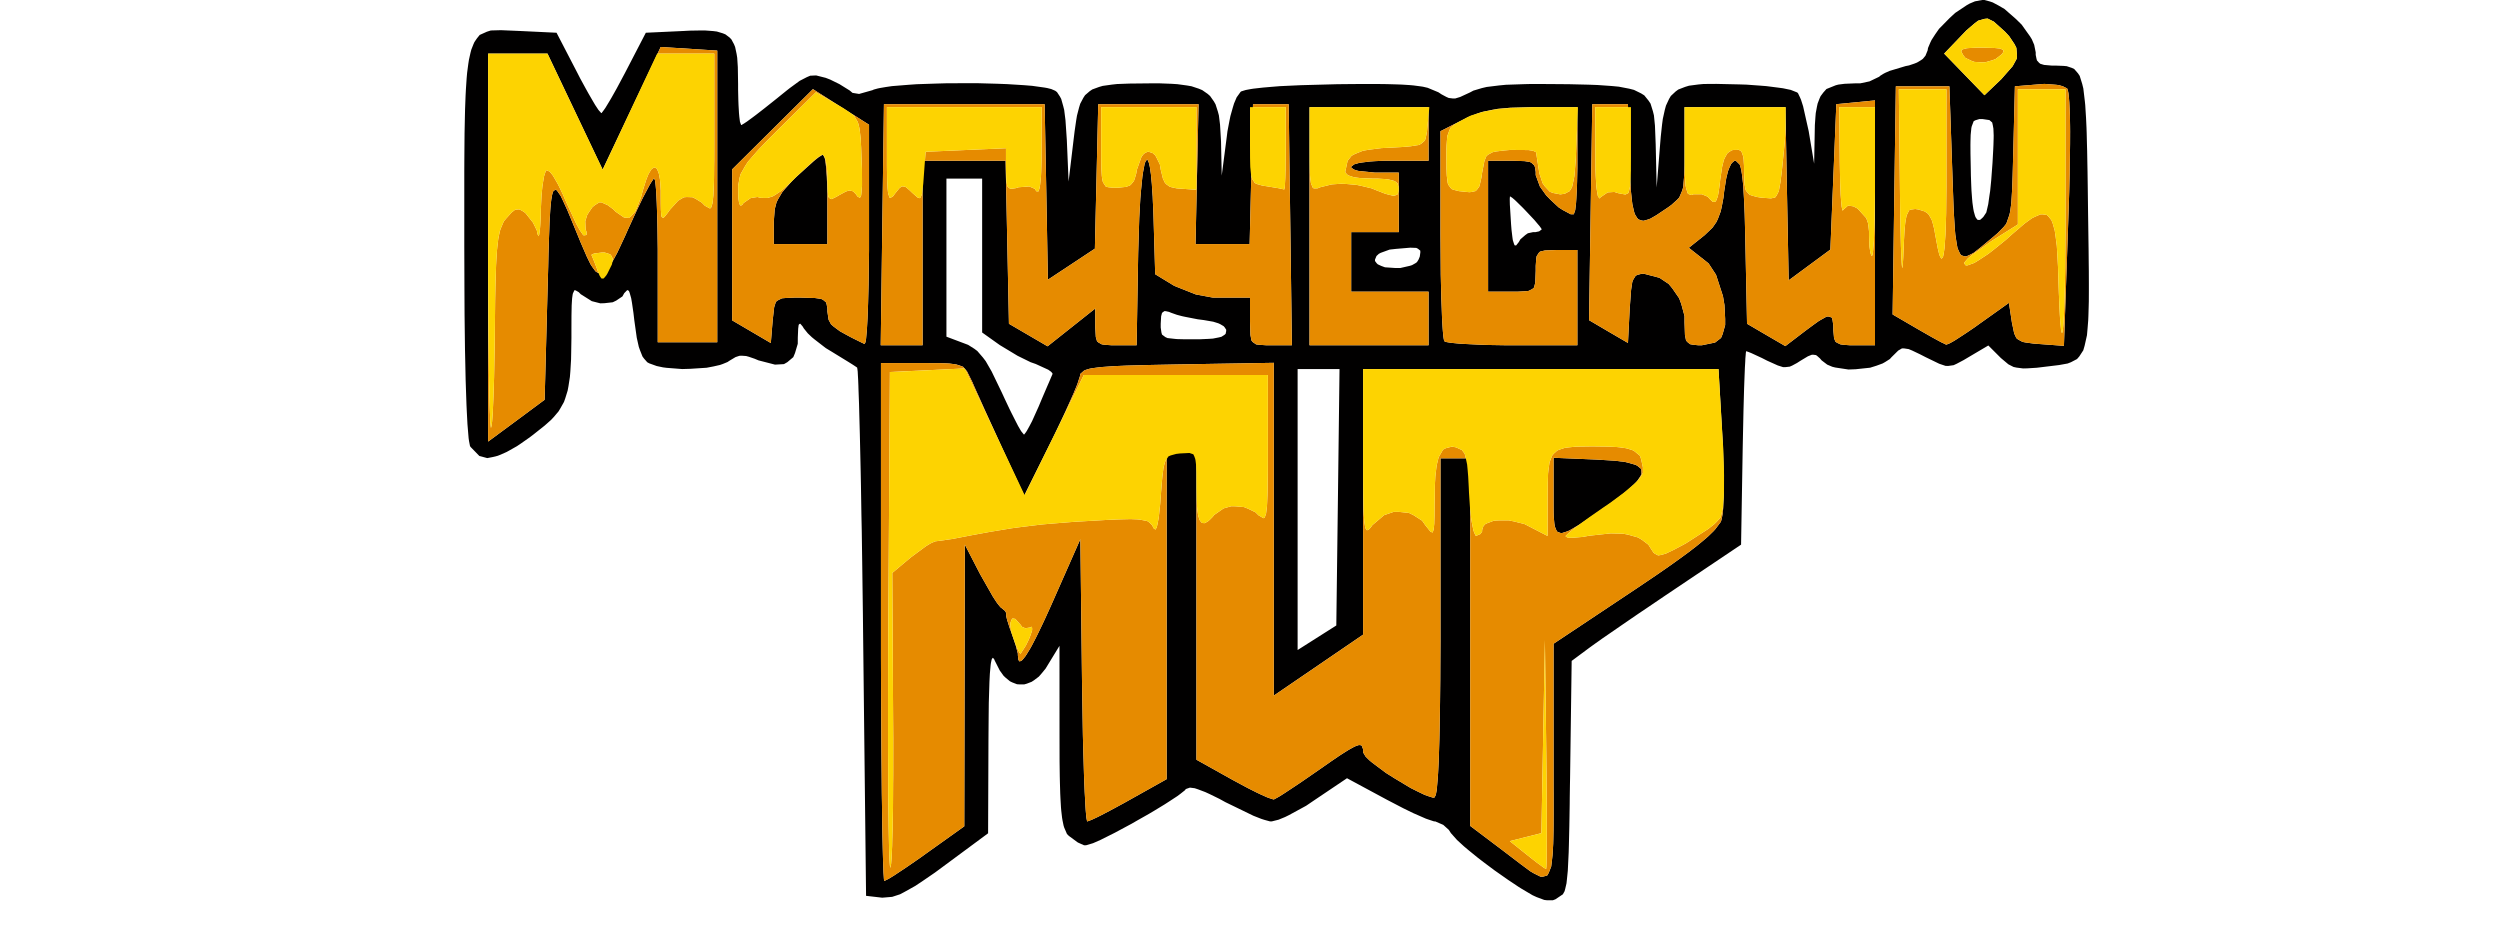
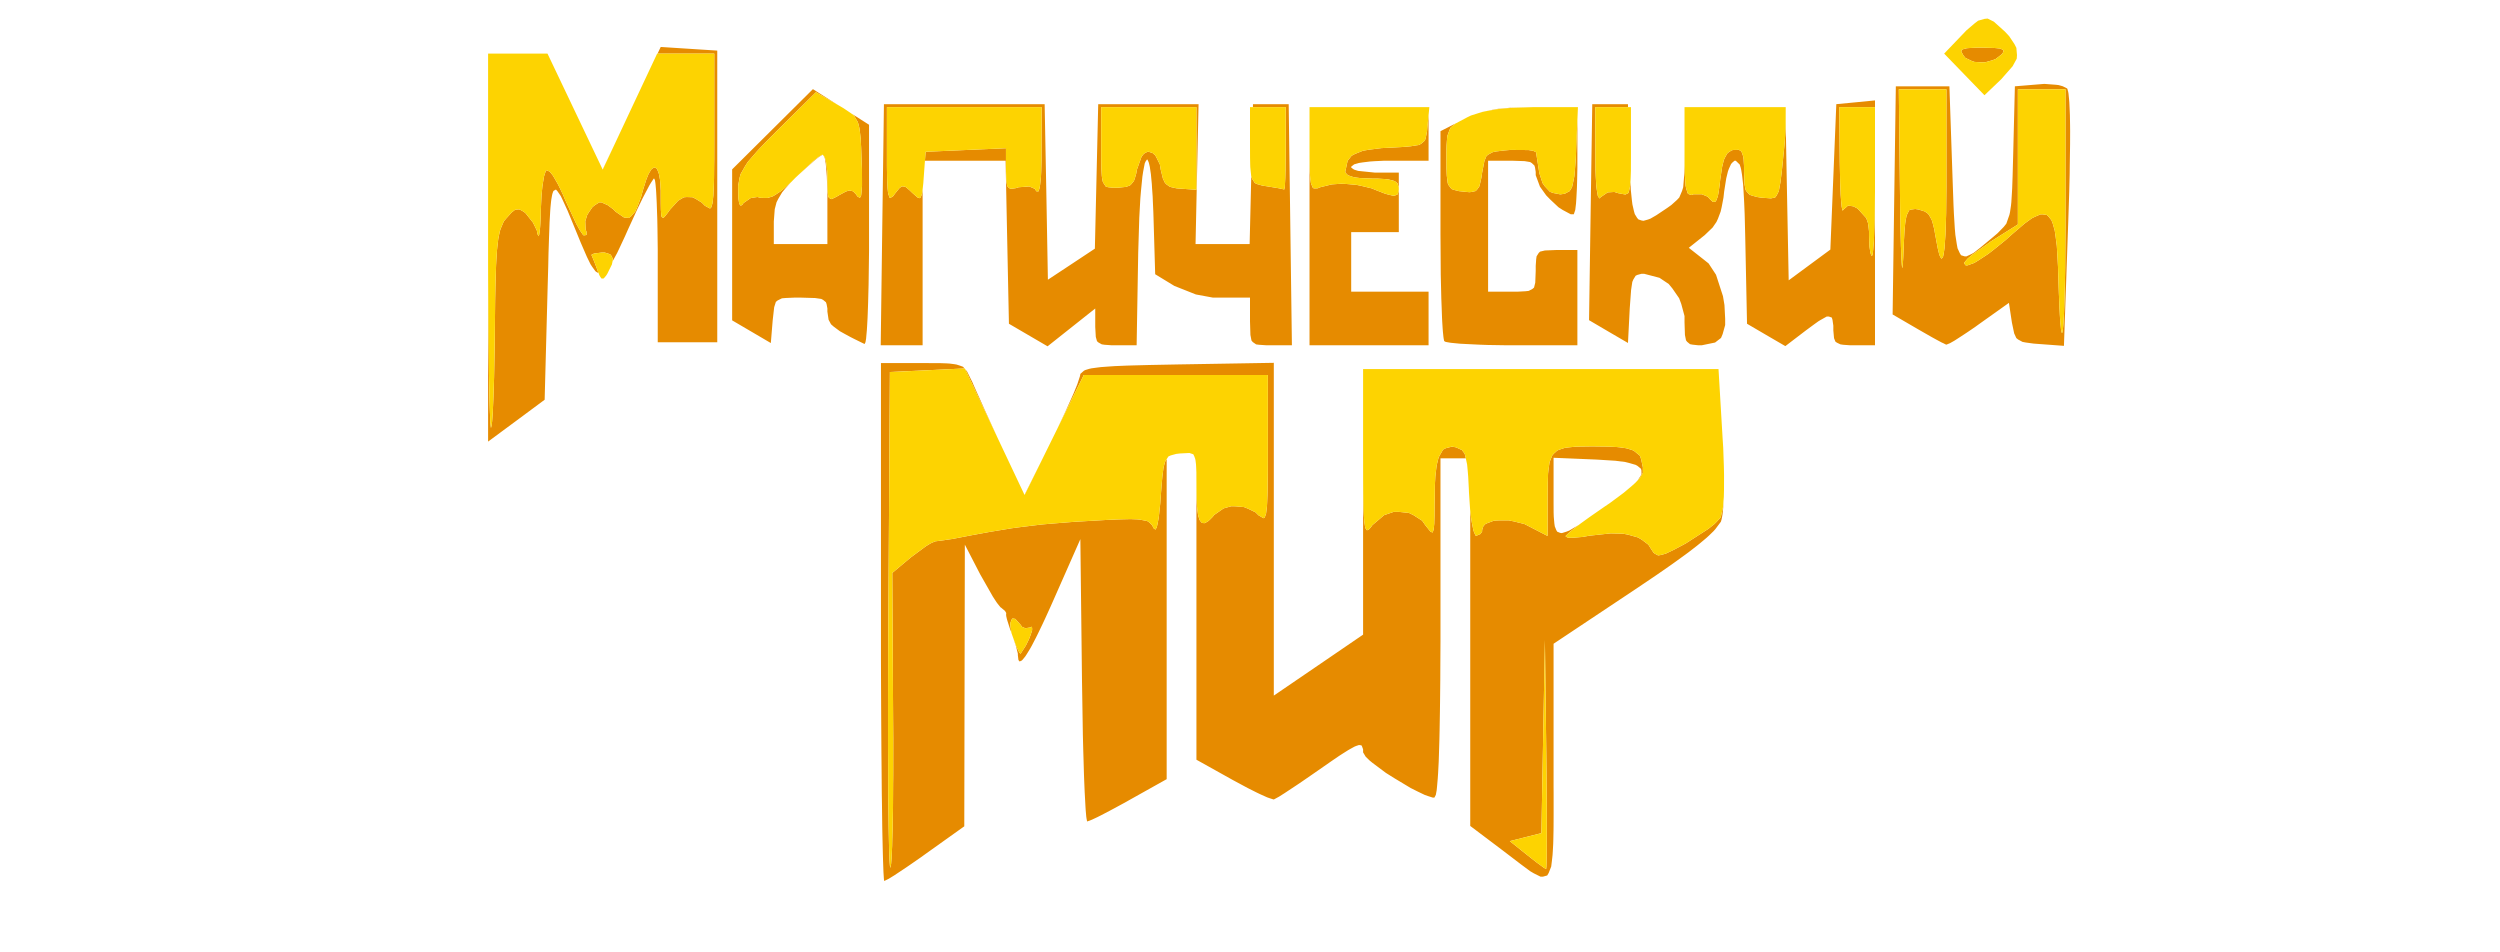
<svg xmlns="http://www.w3.org/2000/svg" width="210px" height="80px" viewBox="0 0 210 80" version="1.1">
  <g id="surface1">
-     <path style=" stroke:none;fill-rule:nonzero;fill:rgb(0.392%,0%,0%);fill-opacity:1;" d="M 167.156 0.125 L 167.387 0.203 L 167.879 0.465 L 168.375 0.754 L 169.352 1.609 L 169.816 2.066 L 170.52 3.051 L 170.672 3.297 L 170.871 3.762 L 171 4.398 L 171 4.613 L 171.066 4.934 L 171.105 5.078 L 171.281 5.273 L 171.387 5.359 L 171.703 5.453 L 172.375 5.512 L 172.734 5.512 L 173.324 5.535 L 173.602 5.559 L 174.035 5.703 L 174.238 5.801 L 174.551 6.16 L 174.695 6.375 L 174.906 7.051 L 175 7.434 L 175.129 8.52 L 175.16 8.824 L 175.203 9.523 L 175.227 9.891 L 175.266 10.727 L 175.281 11.16 L 175.305 12.145 L 175.32 12.656 L 175.34 13.801 L 175.352 14.395 L 175.371 15.711 L 175.398 17.898 L 175.41 18.711 L 175.43 20.172 L 175.441 20.879 L 175.453 22.148 L 175.461 22.766 L 175.465 23.855 L 175.465 24.387 L 175.461 25.309 L 175.449 25.754 L 175.426 26.535 L 175.41 26.91 L 175.359 27.551 L 175.305 28.16 L 175.109 29.035 L 174.996 29.426 L 174.66 29.941 L 174.469 30.16 L 173.961 30.426 L 173.68 30.535 L 172.965 30.664 L 171.613 30.828 L 171.09 30.891 L 170.301 30.941 L 169.941 30.949 L 169.391 30.879 L 169.137 30.824 L 168.703 30.602 L 168.074 30.074 L 167.02 29.02 L 165.355 30.004 L 164.941 30.25 L 164.363 30.555 L 164.102 30.676 L 163.656 30.738 L 163.426 30.734 L 162.895 30.555 L 161.75 30 L 161.27 29.754 L 160.621 29.445 L 160.328 29.324 L 159.941 29.266 L 159.762 29.266 L 159.449 29.449 L 158.887 30.004 L 158.746 30.16 L 158.352 30.41 L 158.137 30.531 L 157.625 30.719 L 157.09 30.887 L 155.875 31.016 L 155.27 31.039 L 154.164 30.871 L 153.914 30.809 L 153.488 30.629 L 153.016 30.27 L 152.879 30.109 L 152.656 29.91 L 152.547 29.828 L 152.309 29.797 L 152.184 29.801 L 151.863 29.93 L 151.219 30.316 L 150.953 30.488 L 150.539 30.711 L 150.34 30.797 L 149.969 30.84 L 149.781 30.84 L 149.336 30.699 L 148.441 30.297 L 148.004 30.074 L 147.27 29.734 L 147.109 29.66 L 146.875 29.566 L 146.684 29.5 L 146.676 29.5 L 146.648 29.664 L 146.641 29.773 L 146.609 30.141 L 146.602 30.344 L 146.57 30.895 L 146.559 31.184 L 146.531 31.887 L 146.504 32.625 L 146.453 34.469 L 146.387 37.625 L 146.25 45.75 L 140.664 49.5 L 139.895 50.016 L 138.375 51.047 L 137.625 51.551 L 136.27 52.48 L 135.625 52.926 L 134.578 53.645 L 134.352 53.809 L 133.969 54.078 L 133.551 54.379 L 132.02 55.516 L 131.887 65.324 L 131.875 65.926 L 131.859 67.012 L 131.855 67.539 L 131.84 68.496 L 131.824 69.414 L 131.789 70.898 L 131.77 71.586 L 131.719 72.656 L 131.695 73.145 L 131.621 73.871 L 131.586 74.199 L 131.48 74.656 L 131.426 74.859 L 131.281 75.121 L 130.66 75.539 L 130.445 75.621 L 129.969 75.625 L 129.715 75.594 L 129.074 75.355 L 128.727 75.195 L 127.816 74.656 L 127.566 74.5 L 127 74.121 L 126.699 73.922 L 126.031 73.453 L 125.539 73.109 L 124.605 72.41 L 124.148 72.059 L 123.344 71.406 L 122.969 71.09 L 122.391 70.559 L 121.875 69.98 L 121.703 69.711 L 121.234 69.289 L 120.566 69 L 120.469 69 L 120.031 68.855 L 119.773 68.766 L 119.086 68.465 L 118.719 68.305 L 117.871 67.891 L 116.512 67.184 L 113.148 65.371 L 110.453 67.184 L 109.715 67.684 L 108.281 68.465 L 107.949 68.629 L 107.398 68.855 L 106.82 69 L 106.691 69 L 106.219 68.871 L 105.961 68.789 L 105.285 68.523 L 102.922 67.375 L 102.441 67.109 L 101.629 66.711 L 101.246 66.535 L 100.637 66.305 L 100.355 66.211 L 99.953 66.16 L 99.605 66.281 L 99.547 66.371 L 99.137 66.695 L 98.895 66.875 L 98.203 67.328 L 97.828 67.57 L 96.953 68.102 L 96.5 68.371 L 95.539 68.914 L 95.059 69.191 L 94.113 69.699 L 93.648 69.949 L 92.43 70.559 L 91.816 70.828 L 91.238 71 L 91.055 71 L 90.539 70.77 L 89.785 70.215 L 89.625 70.055 L 89.391 69.512 L 89.34 69.344 L 89.254 68.926 L 89.215 68.695 L 89.148 68.121 L 89.121 67.816 L 89.078 67.055 L 89.059 66.656 L 89.031 65.684 L 89.02 65.172 L 89.004 63.961 L 89 61.84 L 88.996 54.25 L 88.004 55.875 L 87.828 56.164 L 87.449 56.625 L 87.262 56.836 L 86.859 57.141 L 86.656 57.273 L 86.246 57.43 L 86.039 57.488 L 85.629 57.488 L 85.43 57.477 L 85.035 57.324 L 84.84 57.23 L 84.48 56.934 L 84.301 56.766 L 83.98 56.32 L 83.555 55.484 L 83.512 55.375 L 83.43 55.281 L 83.395 55.254 L 83.324 55.344 L 83.297 55.41 L 83.238 55.691 L 83.215 55.852 L 83.172 56.328 L 83.148 56.594 L 83.113 57.281 L 83.102 57.648 L 83.074 58.551 L 83.059 59.031 L 83.047 60.16 L 83.031 62.121 L 83 69.996 L 79.234 72.781 L 78.535 73.297 L 77.395 74.078 L 76.859 74.43 L 76 74.91 L 75.602 75.121 L 74.941 75.336 L 74.109 75.406 L 72.75 75.25 L 72.5 53.164 L 72.484 51.648 L 72.445 48.727 L 72.426 47.289 L 72.387 44.574 L 72.359 43.25 L 72.32 40.805 L 72.297 39.625 L 72.25 37.512 L 72.227 36.5 L 72.18 34.773 L 72.16 33.969 L 72.113 32.699 L 72.105 32.414 L 72.086 31.934 L 72.074 31.715 L 72.055 31.371 L 72.047 31.215 L 72.023 31.016 L 72 30.879 L 71.965 30.852 L 71.754 30.711 L 71.629 30.629 L 71.273 30.406 L 69.879 29.551 L 69.363 29.238 L 68.414 28.504 L 68.199 28.328 L 67.855 28 L 67.52 27.586 L 67.422 27.422 L 67.273 27.246 L 67.211 27.184 L 67.125 27.238 L 67.086 27.297 L 67.047 27.602 L 67.016 28.355 L 67.012 28.879 L 66.781 29.656 L 66.637 30 L 66.137 30.422 L 65.852 30.586 L 65.102 30.629 L 63.711 30.27 L 63.395 30.137 L 62.906 29.969 L 62.676 29.906 L 62.301 29.879 L 62.113 29.887 L 61.785 29.996 L 61.25 30.316 L 61.113 30.41 L 60.703 30.578 L 60.48 30.656 L 59.93 30.781 L 59.355 30.891 L 57.984 30.98 L 57.301 31 L 55.996 30.898 L 55.691 30.859 L 55.16 30.746 L 54.535 30.52 L 54.371 30.43 L 54.102 30.125 L 53.969 29.945 L 53.762 29.426 L 53.66 29.137 L 53.488 28.371 L 53.281 26.898 L 53.211 26.297 L 53.086 25.434 L 53.02 25.055 L 52.895 24.609 L 52.828 24.434 L 52.691 24.363 L 52.434 24.629 L 52.285 24.898 L 51.762 25.25 L 51.469 25.391 L 50.773 25.469 L 50.426 25.48 L 49.711 25.297 L 48.785 24.715 L 48.605 24.535 L 48.359 24.395 L 48.254 24.375 L 48.125 24.645 L 48.102 24.746 L 48.059 25.047 L 48.047 25.215 L 48.02 25.664 L 48.016 25.91 L 48.004 26.523 L 48 27.648 L 48 28.387 L 47.98 29.625 L 47.969 30.211 L 47.91 31.195 L 47.871 31.664 L 47.75 32.449 L 47.68 32.82 L 47.484 33.453 L 47.375 33.762 L 47.078 34.289 L 46.922 34.551 L 46.512 35.035 L 46.289 35.273 L 45.746 35.754 L 44.762 36.535 L 44.398 36.805 L 43.746 37.262 L 43.426 37.477 L 42.84 37.809 L 42.559 37.965 L 42.051 38.191 L 41.801 38.289 L 41.359 38.398 L 40.93 38.48 L 40.266 38.301 L 39.52 37.535 L 39.477 37.453 L 39.398 37.047 L 39.363 36.797 L 39.301 36.047 L 39.266 35.629 L 39.211 34.566 L 39.184 33.988 L 39.137 32.613 L 39.113 31.895 L 39.078 30.23 L 39.059 29.363 L 39.035 27.426 L 39.023 26.422 L 39.012 24.219 L 39 20.645 L 39 14.426 L 39.004 13.531 L 39.016 11.934 L 39.023 11.164 L 39.051 9.809 L 39.066 9.16 L 39.109 8.031 L 39.137 7.488 L 39.199 6.559 L 39.238 6.121 L 39.336 5.375 L 39.391 5.02 L 39.52 4.441 L 39.59 4.172 L 39.762 3.734 L 39.852 3.531 L 40.066 3.219 L 40.297 2.934 L 40.898 2.664 L 41.23 2.559 L 42.078 2.535 L 43.672 2.602 L 46.75 2.75 L 48.5 6.125 L 48.738 6.59 L 49.199 7.434 L 49.422 7.836 L 49.809 8.504 L 49.988 8.809 L 50.266 9.23 L 50.5 9.496 L 50.535 9.496 L 50.734 9.23 L 50.855 9.059 L 51.191 8.504 L 51.371 8.199 L 51.801 7.434 L 52.5 6.125 L 54.25 2.75 L 57.422 2.602 L 57.941 2.574 L 58.82 2.559 L 59.23 2.559 L 59.898 2.609 L 60.215 2.648 L 60.711 2.797 L 60.934 2.887 L 61.281 3.148 L 61.434 3.305 L 61.656 3.715 L 61.75 3.945 L 61.875 4.531 L 61.926 4.852 L 61.977 5.637 L 62 7.059 L 62 7.535 L 62.02 8.395 L 62.035 8.805 L 62.074 9.488 L 62.102 9.801 L 62.156 10.23 L 62.254 10.5 L 62.289 10.5 L 62.574 10.324 L 62.746 10.211 L 63.246 9.844 L 63.516 9.641 L 64.176 9.129 L 65.262 8.266 L 65.57 8.016 L 66.094 7.594 L 66.344 7.398 L 66.77 7.086 L 67.176 6.789 L 67.781 6.477 L 68.059 6.359 L 68.555 6.336 L 69.359 6.539 L 69.734 6.684 L 70.512 7.066 L 71.375 7.602 L 71.609 7.801 L 72.164 7.891 L 73.289 7.574 L 73.398 7.523 L 73.738 7.43 L 73.93 7.391 L 74.414 7.309 L 74.926 7.234 L 76.285 7.125 L 77 7.074 L 78.641 7.02 L 79.477 6.996 L 81.219 6.988 L 82.09 6.988 L 83.77 7.035 L 84.59 7.066 L 86.031 7.156 L 86.703 7.211 L 87.738 7.355 L 87.965 7.395 L 88.305 7.48 L 88.641 7.625 L 88.789 7.738 L 89.031 8.105 L 89.141 8.309 L 89.309 8.906 L 89.391 9.23 L 89.5 10.094 L 89.613 11.75 L 89.762 15.25 L 90.199 11.586 L 90.266 11.039 L 90.395 10.141 L 90.465 9.715 L 90.641 9.035 L 90.738 8.715 L 91 8.219 L 91.145 7.996 L 91.535 7.66 L 91.754 7.512 L 92.32 7.305 L 92.625 7.215 L 93.41 7.105 L 93.828 7.059 L 94.875 7.02 L 96.785 7 L 97.387 7 L 98.41 7.039 L 98.895 7.07 L 99.703 7.18 L 100.086 7.246 L 100.699 7.449 L 100.988 7.57 L 101.445 7.887 L 101.648 8.066 L 101.965 8.516 L 102.105 8.762 L 102.301 9.371 L 102.387 9.695 L 102.484 10.48 L 102.566 11.875 L 102.625 14.75 L 103.047 11.504 L 103.105 11.035 L 103.27 10.164 L 103.355 9.746 L 103.559 9.023 L 103.66 8.691 L 103.879 8.176 L 104.211 7.715 L 104.266 7.676 L 104.504 7.602 L 104.648 7.559 L 105.051 7.484 L 105.27 7.449 L 105.816 7.387 L 106.105 7.355 L 106.785 7.297 L 107.5 7.238 L 109.262 7.156 L 112.301 7.074 L 113.039 7.066 L 114.32 7.055 L 114.934 7.055 L 115.988 7.059 L 116.488 7.066 L 117.34 7.09 L 117.746 7.105 L 118.422 7.148 L 118.734 7.176 L 119.266 7.246 L 119.516 7.281 L 119.922 7.375 L 120.824 7.75 L 121.09 7.926 L 121.5 8.145 L 121.695 8.23 L 122.051 8.273 L 122.234 8.273 L 122.656 8.145 L 123.484 7.762 L 123.762 7.613 L 124.484 7.398 L 124.879 7.305 L 125.93 7.176 L 126.504 7.121 L 127.996 7.07 L 128.398 7.059 L 129.316 7.055 L 130.859 7.066 L 131.828 7.074 L 133.445 7.113 L 134.199 7.141 L 135.414 7.227 L 135.98 7.281 L 136.855 7.449 L 137.254 7.551 L 137.852 7.844 L 138.121 8.012 L 138.484 8.461 L 138.645 8.703 L 138.844 9.344 L 138.93 9.691 L 139.016 10.551 L 139.078 12.137 L 139.16 15.75 L 139.453 12.086 L 139.504 11.477 L 139.613 10.465 L 139.676 9.988 L 139.844 9.227 L 139.941 8.871 L 140.203 8.309 L 140.352 8.059 L 140.754 7.684 L 140.977 7.52 L 141.555 7.297 L 141.875 7.199 L 142.676 7.094 L 143.105 7.055 L 144.172 7.047 L 146.102 7.09 L 146.699 7.109 L 147.828 7.191 L 148.375 7.234 L 149.324 7.355 L 149.766 7.414 L 150.422 7.551 L 150.965 7.766 L 151.035 7.836 L 151.199 8.18 L 151.285 8.379 L 151.461 8.93 L 151.93 11.016 L 152.387 13.75 L 152.441 10.895 L 152.449 10.5 L 152.496 9.82 L 152.523 9.5 L 152.625 8.953 L 152.68 8.699 L 152.84 8.281 L 152.93 8.078 L 153.164 7.766 L 153.422 7.477 L 154.199 7.164 L 154.422 7.105 L 154.945 7.039 L 155.863 7 L 156.262 7 L 157.039 6.836 L 157.855 6.445 L 157.93 6.371 L 158.199 6.203 L 158.352 6.121 L 158.734 5.953 L 160.074 5.551 L 160.352 5.496 L 160.816 5.34 L 161.031 5.254 L 161.371 5.051 L 161.523 4.941 L 161.738 4.68 L 161.922 4.23 L 161.953 4.031 L 162.141 3.586 L 162.25 3.359 L 162.551 2.891 L 162.879 2.422 L 163.773 1.512 L 164.234 1.086 L 165.211 0.434 L 165.449 0.301 L 165.895 0.113 L 166.5 0 L 166.699 0 M 98.922 30.613 L 96.531 30.66 L 95.199 30.695 L 94.656 30.711 L 93.637 30.754 L 93.23 30.781 L 92.48 30.836 L 92.195 30.871 L 91.676 30.941 L 91.488 30.984 L 91.156 31.086 L 91.051 31.141 L 90.75 31.406 L 90.719 31.59 L 90.496 32.273 L 90.184 33.039 L 89.965 33.531 L 89.488 34.586 L 89.211 35.176 L 88.629 36.395 L 88.316 37.031 L 86.035 41.629 L 84.215 37.691 L 82.719 34.43 L 82.285 33.461 L 82.105 33.066 L 81.785 32.352 L 81.691 32.125 L 81.227 31.191 L 80.895 30.809 L 80.629 30.711 L 80.344 30.621 L 80.16 30.59 L 79.766 30.539 L 79.512 30.523 L 78.977 30.504 L 78.641 30.504 L 77.926 30.5 L 74 30.5 L 74 55.203 L 74.004 56.621 L 74.016 59.395 L 74.023 60.695 L 74.039 63.23 L 74.051 64.391 L 74.07 66.625 L 74.086 67.609 L 74.109 69.488 L 74.125 70.27 L 74.16 71.73 L 74.176 72.285 L 74.211 73.266 L 74.23 73.555 L 74.246 73.816 L 74.254 73.887 L 74.273 74 L 74.285 74 L 74.648 73.82 L 75.113 73.535 L 75.43 73.324 L 76.113 72.871 L 76.516 72.594 L 77.344 72.02 L 77.785 71.703 L 81 69.41 L 81.047 45.75 L 82.34 48.25 L 83.395 50.105 L 83.699 50.574 L 83.82 50.738 L 84.047 51.016 L 84.109 51.055 L 84.426 51.328 L 84.531 51.504 L 84.512 51.555 L 84.52 51.738 L 84.57 51.961 L 84.609 52.105 L 84.82 52.77 L 84.965 53.16 L 85.344 54.289 L 85.5 54.906 L 85.5 55.035 L 85.547 55.43 L 85.625 55.555 L 85.691 55.547 L 85.828 55.484 L 85.922 55.387 L 86.125 55.137 L 86.25 54.945 L 86.516 54.512 L 86.676 54.227 L 87 53.602 L 87.191 53.219 L 87.578 52.414 L 87.797 51.945 L 88.25 50.949 L 88.5 50.387 L 90.75 45.289 L 90.887 57.145 L 90.961 61.746 L 90.996 63.129 L 91.016 63.762 L 91.051 64.98 L 91.07 65.516 L 91.113 66.539 L 91.137 66.969 L 91.18 67.766 L 91.199 68.066 L 91.246 68.602 L 91.27 68.762 L 91.316 69 L 91.336 69 L 91.711 68.859 L 92.176 68.641 L 92.496 68.48 L 93.176 68.125 L 93.57 67.914 L 94.391 67.469 L 94.824 67.227 L 98 65.449 L 98 38 L 100.5 38 L 100.5 63.816 L 103.574 65.531 L 104.801 66.191 L 105.547 66.566 L 105.859 66.715 L 106.441 66.977 L 106.641 67.047 L 106.98 67.156 L 107.031 67.141 L 107.434 66.922 L 107.922 66.613 L 108.25 66.395 L 108.953 65.93 L 109.359 65.656 L 110.203 65.074 L 110.648 64.766 L 111.828 63.945 L 112.48 63.5 L 112.746 63.328 L 113.234 63.02 L 113.426 62.91 L 113.773 62.719 L 113.906 62.664 L 114.137 62.586 L 114.215 62.586 L 114.355 62.609 L 114.395 62.66 L 114.5 62.941 L 114.5 63.199 L 114.715 63.559 L 115.051 63.887 L 115.285 64.078 L 116.414 64.922 L 117.102 65.355 L 118.5 66.195 L 119.109 66.5 L 119.695 66.781 L 119.93 66.863 L 120.359 67 L 120.488 67 L 120.609 66.77 L 120.68 66.387 L 120.711 66.078 L 120.77 65.398 L 120.801 64.945 L 120.852 63.965 L 120.871 63.363 L 120.91 62.094 L 120.926 61.352 L 120.953 59.789 L 120.965 58.906 L 120.984 57.059 L 120.988 56.035 L 121 53.914 L 121 38.5 L 123.5 38.5 L 123.5 69.379 L 126.25 71.453 L 127.746 72.594 L 128.535 73.18 L 128.84 73.359 L 129.398 73.637 L 129.602 73.641 L 129.965 73.539 L 130.09 73.328 L 130.301 72.789 L 130.359 72.324 L 130.414 71.828 L 130.434 71.531 L 130.469 70.895 L 130.48 70.52 L 130.496 69.738 L 130.5 69.285 L 130.504 68.344 L 130.504 66.703 L 130.5 66.086 L 130.5 54.074 L 137.375 49.496 L 139.141 48.305 L 140.172 47.59 L 140.621 47.273 L 141.469 46.66 L 141.836 46.391 L 142.52 45.863 L 142.809 45.629 L 143.34 45.184 L 143.555 44.988 L 143.945 44.609 L 144.094 44.441 L 144.555 43.824 L 144.625 43.578 L 144.695 43.199 L 144.734 42.84 L 144.75 42.621 L 144.797 41.621 L 144.801 40.988 L 144.797 39.656 L 144.773 38.914 L 144.727 37.398 L 144.68 36.625 L 144.355 31 L 114.5 31 L 114.5 53.309 L 110.75 55.871 L 107 58.43 L 107 30.477 M 109 31 L 109 54.602 L 112.25 52.539 L 112.387 41.77 L 112.52 31 M 134.121 38.605 L 135.691 38.703 L 136.523 38.809 L 136.836 38.887 L 137.391 39.047 L 137.566 39.148 L 137.844 39.379 L 137.879 39.523 L 137.887 39.836 L 137.785 40.02 L 137.516 40.422 L 137.281 40.656 L 136.746 41.156 L 136.375 41.449 L 135.57 42.059 L 135.07 42.41 L 133.988 43.172 L 133.551 43.469 L 132.734 44.023 L 132.41 44.219 L 131.82 44.566 L 131.594 44.656 L 131.195 44.781 L 131.055 44.762 L 130.809 44.664 L 130.73 44.535 L 130.602 44.215 L 130.566 43.969 L 130.516 43.414 L 130.504 43.051 L 130.5 42.266 L 130.5 38.453 M 50.621 14.25 L 45.988 4.5 L 41 4.5 L 41 37.094 L 43.375 35.34 L 45.75 33.578 L 46 24.199 L 46.051 22.387 L 46.074 21.289 L 46.09 20.805 L 46.121 19.871 L 46.137 19.461 L 46.164 18.68 L 46.184 18.344 L 46.219 17.711 L 46.238 17.445 L 46.285 16.961 L 46.309 16.766 L 46.371 16.414 L 46.398 16.289 L 46.469 16.078 L 46.516 16.02 L 46.699 15.922 L 46.824 16.059 L 47.102 16.461 L 47.281 16.836 L 47.676 17.695 L 47.922 18.289 L 48.453 19.578 L 48.781 20.379 L 49.301 21.578 L 49.605 22.199 L 49.746 22.414 L 50.02 22.789 L 50.156 22.879 L 50.414 22.996 L 50.555 22.961 L 50.828 22.816 L 50.98 22.645 L 51.297 22.234 L 51.469 21.93 L 51.84 21.25 L 52.051 20.805 L 52.5 19.844 L 52.762 19.254 L 53.52 17.605 L 53.988 16.637 L 54.191 16.25 L 54.559 15.551 L 54.691 15.336 L 54.914 15 L 54.953 15 L 55.016 15.141 L 55.051 15.363 L 55.07 15.539 L 55.105 15.93 L 55.121 16.18 L 55.148 16.703 L 55.164 17.02 L 55.211 18.387 L 55.227 19.203 L 55.25 20.93 L 55.25 28.75 L 60.25 28.75 L 60.25 4.25 L 55.5 3.945 M 79.5 15 L 79.5 28.281 L 81.023 28.855 L 81.324 28.969 L 81.844 29.297 L 82.094 29.484 L 82.566 30.031 L 82.801 30.34 L 83.297 31.203 L 84.148 32.965 L 84.371 33.449 L 84.789 34.336 L 84.996 34.754 L 85.355 35.461 L 85.52 35.781 L 85.773 36.215 L 86 36.496 L 86.035 36.496 L 86.176 36.309 L 86.254 36.191 L 86.469 35.805 L 86.695 35.375 L 87.25 34.141 L 87.523 33.488 L 88 32.375 L 88.105 32.137 L 88.262 31.766 L 88.398 31.449 L 88.422 31.398 L 88.336 31.273 L 88.27 31.211 L 88.051 31.055 L 87 30.574 L 86.574 30.426 L 85.477 29.887 L 83.98 28.984 L 82.5 27.93 L 82.5 15 M 74.25 8.75 L 74.113 18.875 L 73.98 29 L 77.5 29 L 77.5 13.5 L 84.469 13.5 L 84.75 27.195 L 87.996 29.09 L 92 25.914 L 92 27.461 L 92.047 28.301 L 92.148 28.66 L 92.266 28.766 L 92.551 28.926 L 92.789 28.961 L 93.336 29 L 95.477 29 L 95.609 21.25 L 95.699 18.301 L 95.789 16.664 L 95.844 16.016 L 95.961 14.836 L 96.023 14.426 L 96.156 13.73 L 96.227 13.57 L 96.359 13.379 L 96.426 13.488 L 96.488 13.629 L 96.523 13.75 L 96.586 14.023 L 96.613 14.219 L 96.676 14.637 L 96.699 14.898 L 96.754 15.461 L 96.773 15.801 L 96.824 16.512 L 96.84 16.922 L 96.879 17.781 L 96.895 18.266 L 97.035 23.035 L 98.645 24.016 L 100.453 24.734 L 101.887 25 L 105 25 L 105 27 L 105.035 28.137 L 105.125 28.605 L 105.234 28.734 L 105.516 28.93 L 105.762 28.961 L 106.328 29 L 108.52 29 L 108.25 8.75 L 105.25 8.75 L 104.969 20.5 L 100.426 20.5 L 100.551 14.625 L 100.68 8.75 L 92.25 8.75 L 91.969 20.887 L 90 22.191 L 88.023 23.496 L 87.891 16.125 L 87.75 8.75 M 155.875 8.594 L 154.25 8.75 L 153.75 20.965 L 150.25 23.547 L 150.109 16.27 L 149.977 9 L 141.5 9 L 141.5 12.715 L 141.496 13.895 L 141.48 14.547 L 141.465 14.809 L 141.387 15.734 L 141.289 16.047 L 141.059 16.59 L 140.855 16.805 L 140.395 17.219 L 140.051 17.465 L 139.141 18.074 L 138.641 18.363 L 138.434 18.441 L 138.055 18.547 L 137.898 18.523 L 137.625 18.43 L 137.516 18.301 L 137.32 17.98 L 137.25 17.73 L 137.121 17.164 L 137.074 16.781 L 136.988 15.949 L 136.965 15.426 L 136.914 14.301 L 136.895 13.625 L 136.75 8.75 L 133.75 8.75 L 133.613 17.824 L 133.48 26.895 L 135.113 27.855 L 136.75 28.809 L 136.898 25.906 L 137.012 24.359 L 137.113 23.684 L 137.199 23.48 L 137.395 23.16 L 137.547 23.09 L 137.879 23 L 138.113 23 L 139.398 23.336 L 140.172 23.855 L 140.48 24.23 L 141.047 25.051 L 141.227 25.535 L 141.5 26.547 L 141.5 27.086 L 141.535 28.141 L 141.625 28.586 L 141.719 28.711 L 141.961 28.91 L 142.16 28.949 L 142.625 29 L 142.965 29 L 144.066 28.773 L 144.566 28.387 L 144.703 28.059 L 144.914 27.305 L 144.914 26.781 L 144.855 25.625 L 144.73 24.879 L 144.145 23.078 L 143.523 22.129 L 143.121 21.809 L 141.859 20.816 L 143.191 19.754 L 143.852 19.121 L 144.18 18.648 L 144.309 18.371 L 144.535 17.77 L 144.621 17.395 L 144.773 16.594 L 144.828 16.094 L 145.004 14.984 L 145.148 14.391 L 145.23 14.172 L 145.406 13.785 L 145.5 13.672 L 145.699 13.5 L 145.805 13.5 L 146.137 13.824 L 146.219 14.086 L 146.262 14.27 L 146.328 14.676 L 146.359 14.934 L 146.422 15.5 L 146.445 15.852 L 146.488 16.594 L 146.512 17.039 L 146.551 17.98 L 146.566 18.531 L 146.594 19.684 L 146.609 20.352 L 146.75 27.195 L 148.359 28.137 L 149.969 29.074 L 151.656 27.785 L 152.359 27.266 L 152.746 26.988 L 152.906 26.891 L 153.449 26.586 L 153.613 26.586 L 153.871 26.676 L 153.93 26.871 L 154 27.359 L 154 27.75 L 154.059 28.406 L 154.176 28.699 L 154.301 28.785 L 154.594 28.926 L 154.828 28.961 L 155.363 29 L 157.5 29 L 157.5 8.434 M 171.191 7.09 L 169.25 7.25 L 169.109 12.922 L 169.059 14.797 L 169.023 15.809 L 169 16.219 L 168.953 16.977 L 168.922 17.273 L 168.84 17.828 L 168.789 18.051 L 168.531 18.789 L 168.309 19.066 L 167.797 19.59 L 167.406 19.922 L 166.363 20.789 L 165.805 21.227 L 165.578 21.352 L 165.172 21.539 L 165.016 21.531 L 164.73 21.441 L 164.625 21.273 L 164.434 20.855 L 164.371 20.512 L 164.25 19.727 L 164.203 19.18 L 164.129 17.98 L 164.094 17.215 L 164.035 15.559 L 164 14.551 L 163.75 7.25 L 159.25 7.25 L 159.113 16.828 L 158.98 26.414 L 161.113 27.656 L 162.266 28.316 L 162.695 28.551 L 163.094 28.766 L 163.234 28.828 L 163.465 28.945 L 163.5 28.949 L 163.797 28.828 L 164.164 28.621 L 164.414 28.461 L 164.949 28.113 L 165.262 27.906 L 165.91 27.465 L 166.25 27.219 L 168.75 25.441 L 169 27.094 L 169.191 28.004 L 169.371 28.398 L 169.523 28.52 L 169.891 28.719 L 170.176 28.773 L 170.836 28.863 L 171.309 28.898 L 173.371 29.051 L 173.738 18.48 L 173.816 16.09 L 173.852 14.625 L 173.859 13.965 L 173.879 12.68 L 173.887 12.109 L 173.891 11.02 L 173.887 10.551 L 173.871 9.656 L 173.855 9.285 L 173.824 8.602 L 173.801 8.336 L 173.754 7.859 L 173.727 7.711 L 173.66 7.461 L 173.621 7.422 L 173.273 7.246 L 172.926 7.148 L 172.703 7.121 L 171.727 7.047 M 128.73 9 L 126.859 9.051 L 125.809 9.145 L 125.355 9.227 L 124.496 9.406 L 124.105 9.535 L 123.344 9.824 L 122.98 10.012 L 121 11.02 L 121 19.676 L 121.023 23.066 L 121.07 25.074 L 121.102 25.891 L 121.129 26.664 L 121.145 26.996 L 121.184 27.613 L 121.203 27.855 L 121.246 28.285 L 121.266 28.426 L 121.309 28.645 L 121.336 28.664 L 121.414 28.711 L 121.512 28.734 L 121.734 28.773 L 121.891 28.797 L 122.641 28.871 L 123.16 28.898 L 124.289 28.953 L 124.953 28.977 L 126.34 29 L 132.5 29 L 132.5 21 L 130.75 21 L 129.773 21.039 L 129.363 21.137 L 129.25 21.25 L 129.074 21.531 L 129.039 21.773 L 129 22.336 L 129 22.75 L 128.961 23.746 L 128.859 24.156 L 128.73 24.266 L 128.414 24.434 L 128.137 24.465 L 127.488 24.5 L 125 24.5 L 125 13.5 L 127 13.5 L 128.066 13.535 L 128.531 13.613 L 128.672 13.699 L 128.891 13.906 L 128.941 14.07 L 129 14.445 L 129 14.715 L 129.355 15.676 L 129.879 16.41 L 130.215 16.754 L 130.914 17.41 L 131.266 17.637 L 131.945 18 L 132.199 18 L 132.32 17.645 L 132.387 17.086 L 132.414 16.68 L 132.461 15.785 L 132.477 15.246 L 132.5 14.121 L 132.5 9 M 110 9 L 110 29 L 120 29 L 120 24.5 L 113.5 24.5 L 113.5 19.5 L 117.5 19.5 L 117.5 14.5 L 115.5 14.5 L 114.086 14.355 L 113.762 14.254 L 113.66 14.195 L 113.5 14.07 L 113.5 14 L 113.75 13.805 L 114.145 13.691 L 114.441 13.645 L 115.078 13.566 L 115.469 13.539 L 116.289 13.5 L 120 13.5 L 120 9 M 64.895 10.855 L 61.5 14.227 L 61.5 26.91 L 64.75 28.816 L 64.906 26.906 L 65.031 25.805 L 65.172 25.359 L 65.32 25.238 L 65.68 25.059 L 65.996 25.031 L 66.727 25 L 67.281 25 L 68.469 25.035 L 68.984 25.109 L 69.141 25.191 L 69.379 25.387 L 69.434 25.547 L 69.5 25.906 L 69.5 26.172 L 69.602 26.859 L 69.805 27.238 L 70.023 27.43 L 70.547 27.82 L 70.969 28.055 L 71.422 28.301 L 71.695 28.441 L 72.281 28.73 L 72.625 28.898 L 72.699 28.746 L 72.75 28.465 L 72.77 28.238 L 72.816 27.734 L 72.836 27.41 L 72.875 26.711 L 72.891 26.297 L 72.922 25.43 L 72.934 24.941 L 72.961 23.93 L 72.969 23.379 L 73 21.059 L 73 10.48 L 68.285 7.488 M 97.672 26.227 L 97.605 26.297 L 97.535 26.566 L 97.5 27.195 L 97.5 27.512 L 97.559 27.926 L 97.609 28.105 L 97.891 28.316 L 98.07 28.398 L 98.711 28.469 L 98.898 28.484 L 99.375 28.496 L 100.25 28.5 L 100.754 28.5 L 101.531 28.465 L 101.887 28.441 L 102.379 28.344 L 102.602 28.289 L 102.855 28.129 L 102.953 28.039 L 103 27.805 L 103 27.695 L 102.871 27.496 L 102.785 27.398 L 102.5 27.23 L 102.34 27.156 L 101.91 27.023 L 101.125 26.887 L 100.609 26.82 L 99.547 26.613 L 99.297 26.559 L 98.863 26.445 L 98.375 26.273 L 98.199 26.199 L 97.941 26.141 L 97.824 26.129 M 117.266 20.906 L 116.73 20.965 L 115.98 21.238 L 115.824 21.32 L 115.625 21.504 L 115.5 21.805 L 115.5 21.926 L 115.641 22.113 L 115.734 22.203 L 116.02 22.336 L 116.336 22.453 L 117.195 22.512 L 117.629 22.512 L 118.434 22.328 L 118.613 22.27 L 118.898 22.109 L 119.023 22.02 L 119.16 21.801 L 119.262 21.551 L 119.309 21.203 L 119.305 21.055 L 119.105 20.891 L 118.969 20.824 L 118.461 20.805 M 126.836 16.5 L 126.82 16.684 L 126.82 16.805 L 126.828 17.184 L 126.93 18.836 L 126.965 19.281 L 127.039 19.906 L 127.078 20.18 L 127.176 20.484 L 127.227 20.605 L 127.352 20.621 L 127.578 20.336 L 127.711 20.105 L 128.125 19.746 L 128.34 19.594 L 128.773 19.5 L 128.977 19.5 L 129.285 19.434 L 129.5 19.273 L 129.5 19.246 L 129.395 19.09 L 129.328 19 L 129.113 18.746 L 128.887 18.477 L 128.254 17.805 L 127.934 17.469 L 127.352 16.898 L 127.227 16.781 L 127.023 16.609 L 126.852 16.5 M 69.285 13.297 L 69.363 13.762 L 69.395 14.102 L 69.453 14.844 L 69.469 15.297 L 69.5 16.234 L 69.5 20.5 L 65 20.5 L 65 18.602 L 65.078 17.574 L 65.23 16.988 L 65.371 16.711 L 65.699 16.156 L 65.949 15.855 L 66.512 15.227 L 66.895 14.852 L 68.34 13.547 L 68.719 13.238 L 68.859 13.145 L 69.094 13 L 69.145 13 M 166.27 10 L 165.934 10.102 L 165.789 10.18 L 165.625 10.613 L 165.594 10.754 L 165.555 11.137 L 165.535 11.344 L 165.52 11.891 L 165.516 12.18 L 165.52 12.91 L 165.547 14.25 L 165.555 14.75 L 165.586 15.609 L 165.605 16.02 L 165.656 16.699 L 165.684 17.02 L 165.754 17.523 L 165.797 17.754 L 165.891 18.09 L 165.941 18.234 L 166.059 18.406 L 166.121 18.469 L 166.266 18.477 L 166.34 18.461 L 166.512 18.309 L 166.602 18.219 L 166.801 17.922 L 166.852 17.84 L 166.953 17.406 L 167.012 17.148 L 167.113 16.43 L 167.172 16.047 L 167.262 15.141 L 167.371 13.672 L 167.395 13.234 L 167.434 12.516 L 167.449 12.176 L 167.465 11.629 L 167.469 11.375 L 167.453 10.98 L 167.445 10.801 L 167.398 10.531 L 167.344 10.289 L 167.109 10.086 L 166.52 10 M 166.695 1.586 L 166.164 1.738 L 165.852 1.977 L 165.18 2.551 L 164.75 3 L 163.309 4.504 L 165 6.25 L 166.695 8 L 168.102 6.656 L 169.059 5.566 L 169.406 4.93 L 169.426 4.625 L 169.375 4.02 L 169.211 3.699 L 168.77 3.039 L 168.414 2.656 L 167.484 1.82 L 166.961 1.559 Z M 166.695 1.586 " />
    <path style=" stroke:none;fill-rule:nonzero;fill:rgb(90.196%,54.51%,0%);fill-opacity:1;" d="M 78.641 30.504 L 78.977 30.504 L 79.512 30.523 L 79.766 30.539 L 80.16 30.59 L 80.344 30.621 L 80.629 30.711 L 80.895 30.809 L 81.02 30.949 L 77.898 31.102 L 74.75 31.25 L 74.621 52.215 L 74.605 55.059 L 74.602 56.422 L 74.594 59.086 L 74.594 62.754 L 74.602 63.859 L 74.609 65.996 L 74.613 66.93 L 74.637 68.711 L 74.645 69.449 L 74.672 70.824 L 74.684 71.336 L 74.715 72.246 L 74.734 72.504 L 74.754 72.734 L 74.766 72.797 L 74.785 72.887 L 74.797 72.875 L 74.855 72.559 L 74.891 72.121 L 74.906 71.789 L 74.941 71.066 L 74.949 70.609 L 74.98 69.637 L 74.988 69.07 L 75.012 67.879 L 75.016 67.219 L 75.023 65.855 L 75.031 65.113 L 75.035 62.031 L 75.023 60.344 L 74.953 48.125 L 76.516 46.816 L 77.789 45.875 L 78.164 45.648 L 78.309 45.578 L 78.586 45.465 L 78.664 45.461 L 80 45.273 L 81.672 44.949 L 82.691 44.762 L 83.16 44.676 L 84.977 44.375 L 85.824 44.262 L 87.52 44.055 L 88.426 43.977 L 90.289 43.828 L 91.379 43.766 L 92.934 43.676 L 93.797 43.637 L 94.148 43.625 L 94.809 43.609 L 95.07 43.609 L 95.559 43.629 L 95.746 43.648 L 96.363 43.766 L 96.535 43.879 L 96.801 44.148 L 96.879 44.352 L 97.055 44.488 L 97.164 44.305 L 97.219 44.078 L 97.324 43.547 L 97.371 43.156 L 97.461 42.297 L 97.5 41.75 L 97.586 40.629 L 97.641 40.02 L 97.672 39.773 L 97.73 39.324 L 97.77 39.148 L 97.855 38.828 L 97.906 38.711 L 98 38.57 L 98 65.449 L 94.824 67.227 L 94.391 67.469 L 93.57 67.914 L 93.176 68.125 L 92.496 68.48 L 92.176 68.641 L 91.711 68.859 L 91.336 69 L 91.316 69 L 91.27 68.762 L 91.246 68.602 L 91.199 68.066 L 91.18 67.766 L 91.137 66.969 L 91.113 66.539 L 91.07 65.516 L 91.051 64.98 L 91.016 63.762 L 90.996 63.129 L 90.961 61.746 L 90.887 57.145 L 90.75 45.289 L 88.5 50.387 L 88.25 50.949 L 87.797 51.945 L 87.578 52.414 L 87.191 53.219 L 87 53.602 L 86.676 54.227 L 86.516 54.512 L 86.25 54.945 L 86.125 55.137 L 85.922 55.387 L 85.828 55.484 L 85.691 55.547 L 85.625 55.555 L 85.547 55.43 L 85.5 55.035 L 85.5 54.906 L 85.344 54.289 L 85.121 53.625 L 85.375 54.309 L 85.496 54.559 L 85.609 54.781 L 85.648 54.84 L 85.727 54.922 L 85.738 54.898 L 86.172 54.23 L 86.434 53.691 L 86.531 53.445 L 86.691 52.98 L 86.703 52.84 L 86.684 52.637 L 86.586 52.699 L 86.129 52.773 L 85.84 52.648 L 85.754 52.512 L 85.285 51.988 L 85.047 51.949 L 84.969 52.059 L 84.863 52.355 L 84.879 52.605 L 84.953 53.129 L 84.82 52.77 L 84.609 52.105 L 84.57 51.961 L 84.52 51.738 L 84.512 51.555 L 84.531 51.504 L 84.426 51.328 L 84.109 51.055 L 84.047 51.016 L 83.82 50.738 L 83.699 50.574 L 83.395 50.105 L 82.34 48.25 L 81.047 45.75 L 81 69.41 L 77.785 71.703 L 77.344 72.02 L 76.516 72.594 L 76.113 72.871 L 75.43 73.324 L 75.113 73.535 L 74.648 73.82 L 74.285 74 L 74.273 74 L 74.254 73.887 L 74.246 73.816 L 74.23 73.555 L 74.211 73.266 L 74.176 72.285 L 74.16 71.73 L 74.125 70.27 L 74.109 69.488 L 74.086 67.609 L 74.07 66.625 L 74.051 64.391 L 74.039 63.23 L 74.023 60.695 L 74.016 59.395 L 74.004 56.621 L 74 55.203 L 74 30.5 L 77.926 30.5 M 135.156 37.516 L 135.805 37.551 L 136.07 37.578 L 136.57 37.648 L 136.77 37.699 L 137.145 37.82 L 137.285 37.898 L 137.75 38.281 L 137.855 38.578 L 138 39.254 L 138 39.734 L 137.746 40.16 L 137.559 40.355 L 137.785 40.02 L 137.887 39.836 L 137.879 39.523 L 137.844 39.379 L 137.566 39.148 L 137.391 39.047 L 136.836 38.887 L 136.523 38.809 L 135.691 38.703 L 134.121 38.605 L 130.5 38.453 L 130.5 42.266 L 130.504 43.051 L 130.516 43.414 L 130.566 43.969 L 130.602 44.215 L 130.73 44.535 L 130.809 44.664 L 131.055 44.762 L 131.195 44.781 L 131.594 44.656 L 131.82 44.566 L 132.41 44.219 L 132.605 44.102 L 132.477 44.199 L 131.945 44.621 L 131.773 44.766 L 131.52 45.016 L 131.516 45.059 L 131.664 45.148 L 131.91 45.176 L 132.09 45.172 L 132.945 45.102 L 133.496 45 L 135.289 44.805 L 136.336 44.828 L 136.77 44.914 L 137.586 45.145 L 137.898 45.328 L 138.465 45.754 L 138.641 46.039 L 138.887 46.414 L 139.012 46.516 L 139.281 46.656 L 139.477 46.625 L 139.926 46.504 L 140.273 46.34 L 140.645 46.16 L 140.871 46.039 L 141.352 45.785 L 141.641 45.625 L 143.5 44.426 L 143.996 44.031 L 144.176 43.855 L 144.488 43.52 L 144.555 43.395 L 144.73 42.613 L 144.77 42.113 L 144.75 42.621 L 144.734 42.84 L 144.695 43.199 L 144.625 43.578 L 144.555 43.824 L 144.094 44.441 L 143.945 44.609 L 143.555 44.988 L 143.34 45.184 L 142.809 45.629 L 142.52 45.863 L 141.836 46.391 L 141.469 46.66 L 140.621 47.273 L 140.172 47.59 L 139.141 48.305 L 137.375 49.496 L 130.5 54.074 L 130.5 66.086 L 130.504 66.703 L 130.504 68.344 L 130.5 69.285 L 130.496 69.738 L 130.48 70.52 L 130.469 70.895 L 130.434 71.531 L 130.414 71.828 L 130.359 72.324 L 130.301 72.789 L 130.09 73.328 L 129.965 73.539 L 129.602 73.641 L 129.398 73.637 L 128.84 73.359 L 128.535 73.18 L 127.746 72.594 L 126.25 71.453 L 123.5 69.379 L 123.5 42.859 L 123.586 43.609 L 123.641 43.934 L 123.762 44.531 L 123.824 44.715 L 123.953 45 L 124.02 45 L 124.359 44.855 L 124.5 44.645 L 124.5 44.512 L 124.605 44.199 L 124.77 44.023 L 124.895 43.961 L 125.488 43.738 L 125.887 43.715 L 126.727 43.711 L 127.164 43.797 L 128.055 44.02 L 128.445 44.219 L 130 45.023 L 130 42.055 L 130.012 40.574 L 130.039 39.773 L 130.074 39.453 L 130.156 38.871 L 130.23 38.645 L 130.398 38.246 L 130.523 38.102 L 130.809 37.844 L 131.012 37.762 L 131.441 37.621 L 131.719 37.586 L 132.32 37.523 L 132.699 37.512 L 133.512 37.5 L 134 37.5 M 129.625 61.871 L 129.477 69.984 L 128.148 70.32 L 126.824 70.656 L 128.285 71.824 L 129.07 72.441 L 129.355 72.648 L 129.621 72.844 L 129.711 72.906 L 129.859 72.996 L 129.875 73 L 129.898 72.801 L 129.91 72.484 L 129.914 72.238 L 129.926 71.695 L 129.926 71.352 L 129.93 70.609 L 129.93 68.746 L 129.926 67.684 L 129.922 67.109 L 129.906 64.699 L 129.891 63.375 L 129.773 53.75 M 100.551 42.578 L 100.574 42.809 L 100.637 43.238 L 100.676 43.398 L 100.77 43.68 L 100.824 43.77 L 100.953 43.914 L 101.031 43.934 L 101.195 43.945 L 101.289 43.898 L 101.496 43.773 L 101.609 43.672 L 101.859 43.422 L 102 43.25 L 102.785 42.703 L 103.434 42.523 L 103.789 42.531 L 104.496 42.594 L 104.828 42.727 L 105.465 43.035 L 105.715 43.285 L 106.141 43.531 L 106.238 43.461 L 106.273 43.363 L 106.352 43.137 L 106.375 42.945 L 106.426 42.52 L 106.441 42.227 L 106.469 41.574 L 106.48 41.156 L 106.488 40.25 L 106.496 39.691 L 106.5 38.5 L 106.5 31.5 L 91.039 31.5 L 88.816 36.004 L 89.211 35.176 L 89.488 34.586 L 89.965 33.531 L 90.184 33.039 L 90.496 32.273 L 90.719 31.59 L 90.75 31.406 L 91.051 31.141 L 91.156 31.086 L 91.488 30.984 L 91.676 30.941 L 92.195 30.871 L 92.48 30.836 L 93.23 30.781 L 93.637 30.754 L 94.656 30.711 L 95.199 30.695 L 96.531 30.66 L 98.922 30.613 L 107 30.477 L 107 58.43 L 110.75 55.871 L 114.5 53.309 L 114.5 38.109 L 114.504 40.301 L 114.512 41.496 L 114.52 41.969 L 114.539 42.84 L 114.555 43.172 L 114.594 43.762 L 114.621 43.965 L 114.676 44.305 L 114.715 44.398 L 114.801 44.531 L 114.855 44.535 L 114.969 44.488 L 115.039 44.422 L 115.191 44.238 L 115.281 44.109 L 116.266 43.273 L 117.074 42.996 L 117.5 42.996 L 118.352 43.086 L 118.734 43.273 L 119.461 43.738 L 119.719 44.109 L 120.156 44.656 L 120.336 44.734 L 120.391 44.594 L 120.434 44.426 L 120.449 44.285 L 120.48 43.977 L 120.484 43.766 L 120.5 43.301 L 120.5 43.004 L 120.504 42.371 L 120.512 41.984 L 120.531 40.738 L 120.57 40.031 L 120.602 39.727 L 120.672 39.16 L 120.719 38.926 L 120.828 38.488 L 120.898 38.32 L 121.219 37.766 L 121.449 37.648 L 121.965 37.516 L 122.309 37.578 L 122.801 37.805 L 123.031 38.109 L 123.105 38.387 L 123.129 38.5 L 121 38.5 L 121 53.914 L 120.988 56.035 L 120.984 57.059 L 120.965 58.906 L 120.953 59.789 L 120.926 61.352 L 120.91 62.094 L 120.871 63.363 L 120.852 63.965 L 120.801 64.945 L 120.77 65.398 L 120.711 66.078 L 120.68 66.387 L 120.609 66.77 L 120.488 67 L 120.359 67 L 119.93 66.863 L 119.695 66.781 L 119.109 66.5 L 118.5 66.195 L 117.102 65.355 L 116.414 64.922 L 115.285 64.078 L 115.051 63.887 L 114.715 63.559 L 114.5 63.199 L 114.5 62.941 L 114.395 62.66 L 114.355 62.609 L 114.215 62.586 L 114.137 62.586 L 113.906 62.664 L 113.773 62.719 L 113.426 62.91 L 113.234 63.02 L 112.746 63.328 L 112.48 63.5 L 111.828 63.945 L 110.648 64.766 L 110.203 65.074 L 109.359 65.656 L 108.953 65.93 L 108.25 66.395 L 107.922 66.613 L 107.434 66.922 L 107.031 67.141 L 106.98 67.156 L 106.641 67.047 L 106.441 66.977 L 105.859 66.715 L 105.547 66.566 L 104.801 66.191 L 103.574 65.531 L 100.5 63.816 L 100.5 40.965 L 100.52 42.004 M 86.066 41.586 L 86.059 41.574 L 87.551 38.57 M 41.004 23.512 L 41.016 25.52 L 41.02 26.461 L 41.035 28.297 L 41.047 29.125 L 41.066 30.734 L 41.074 31.441 L 41.102 32.785 L 41.109 33.34 L 41.141 34.375 L 41.156 34.762 L 41.184 35.445 L 41.203 35.641 L 41.234 35.93 L 41.254 35.914 L 41.305 35.695 L 41.34 35.395 L 41.355 35.176 L 41.391 34.691 L 41.406 34.379 L 41.434 33.73 L 41.449 33.355 L 41.504 31.703 L 41.523 30.719 L 41.559 28.672 L 41.57 27.555 L 41.594 25.211 L 41.621 23.887 L 41.637 23.328 L 41.672 22.281 L 41.695 21.852 L 41.746 21.039 L 41.781 20.711 L 41.852 20.102 L 41.895 19.855 L 41.996 19.398 L 42.055 19.215 L 42.32 18.594 L 42.512 18.363 L 42.984 17.84 L 43.246 17.637 L 43.363 17.605 L 43.605 17.586 L 43.734 17.641 L 44 17.789 L 44.164 17.93 L 44.773 18.703 L 45.094 19.359 L 45.148 19.66 L 45.238 19.84 L 45.297 19.703 L 45.32 19.52 L 45.371 19.086 L 45.391 18.77 L 45.426 18.078 L 45.43 17.656 L 45.488 16.43 L 45.559 15.695 L 45.602 15.395 L 45.695 14.836 L 45.75 14.645 L 45.859 14.336 L 45.914 14.301 L 46.172 14.414 L 46.406 14.695 L 46.547 14.922 L 46.836 15.422 L 46.996 15.734 L 47.309 16.395 L 47.465 16.77 L 48.395 18.781 L 48.672 19.281 L 48.781 19.453 L 48.98 19.738 L 49.039 19.773 L 49.27 19.738 L 49.27 19.484 L 49.191 19.27 L 49.164 18.586 L 49.32 18.074 L 49.461 17.84 L 49.77 17.395 L 49.953 17.246 L 50.336 17 L 50.523 17 L 51.039 17.23 L 51.496 17.566 L 51.711 17.781 L 52.422 18.273 L 52.828 18.305 L 53.012 18.164 L 53.359 17.77 L 53.523 17.41 L 53.844 16.57 L 54.004 15.98 L 54.281 15.105 L 54.461 14.656 L 54.547 14.5 L 54.715 14.23 L 54.797 14.16 L 54.953 14.066 L 55.023 14.078 L 55.16 14.16 L 55.219 14.266 L 55.324 14.52 L 55.371 14.711 L 55.445 15.137 L 55.465 15.41 L 55.5 16 L 55.5 16.359 L 55.504 17.113 L 55.512 17.516 L 55.516 17.672 L 55.555 18.164 L 55.605 18.246 L 55.73 18.301 L 55.84 18.191 L 56.09 17.879 L 56.281 17.609 L 56.969 16.855 L 57.441 16.574 L 57.684 16.551 L 58.172 16.57 L 58.426 16.695 L 58.945 17.016 L 59.215 17.285 L 59.641 17.516 L 59.738 17.434 L 59.773 17.328 L 59.852 17.07 L 59.875 16.863 L 59.926 16.406 L 59.941 16.086 L 59.969 15.379 L 59.98 14.926 L 59.988 13.949 L 59.996 13.344 L 60 12.055 L 60 4.5 L 55.238 4.5 L 55.5 3.945 L 60.25 4.25 L 60.25 28.75 L 55.25 28.75 L 55.25 20.93 L 55.227 19.203 L 55.211 18.387 L 55.164 17.02 L 55.148 16.703 L 55.121 16.18 L 55.105 15.93 L 55.07 15.539 L 55.051 15.363 L 55.016 15.141 L 54.953 15 L 54.914 15 L 54.691 15.336 L 54.559 15.551 L 54.191 16.25 L 53.988 16.637 L 53.52 17.605 L 52.762 19.254 L 52.5 19.844 L 52.051 20.805 L 51.84 21.25 L 51.469 21.93 L 51.453 21.953 L 51.484 21.816 L 51.445 21.664 L 51.309 21.406 L 51.156 21.328 L 50.801 21.215 L 50.535 21.215 L 49.895 21.297 L 49.672 21.41 L 49.711 21.48 L 49.91 21.961 L 50.102 22.465 L 50.199 22.734 L 50.273 22.934 L 50.156 22.879 L 50.02 22.789 L 49.746 22.414 L 49.605 22.199 L 49.301 21.578 L 48.781 20.379 L 48.453 19.578 L 47.922 18.289 L 47.676 17.695 L 47.281 16.836 L 47.102 16.461 L 46.824 16.059 L 46.699 15.922 L 46.516 16.02 L 46.469 16.078 L 46.398 16.289 L 46.371 16.414 L 46.309 16.766 L 46.285 16.961 L 46.238 17.445 L 46.219 17.711 L 46.184 18.344 L 46.164 18.68 L 46.137 19.461 L 46.121 19.871 L 46.09 20.805 L 46.074 21.289 L 46.051 22.387 L 46 24.199 L 45.75 33.578 L 43.375 35.34 L 41 37.094 L 41 20.336 L 41 22.484 M 81.227 31.191 L 81.691 32.125 L 81.785 32.352 L 82.105 33.066 L 82.285 33.461 L 82.719 34.43 L 83.828 36.852 L 83.555 36.27 L 81.078 31.023 M 87.891 16.125 L 88.023 23.496 L 90 22.191 L 91.969 20.887 L 92.25 8.75 L 100.68 8.75 L 100.551 14.625 L 100.426 20.5 L 104.969 20.5 L 105.105 14.82 L 105.184 15.023 L 105.406 15.375 L 105.594 15.461 L 106.039 15.59 L 106.375 15.641 L 107.109 15.762 L 107.387 15.809 L 107.84 15.906 L 107.875 15.926 L 107.926 15.68 L 107.949 15.262 L 107.965 14.949 L 107.984 14.27 L 107.988 13.855 L 108 12.98 L 108 9 L 105.246 9 L 105.25 8.75 L 108.25 8.75 L 108.52 29 L 106.328 29 L 105.762 28.961 L 105.516 28.93 L 105.234 28.734 L 105.125 28.605 L 105.035 28.137 L 105 27 L 105 25 L 101.887 25 L 100.453 24.734 L 98.645 24.016 L 97.035 23.035 L 96.895 18.266 L 96.879 17.781 L 96.84 16.922 L 96.824 16.512 L 96.773 15.801 L 96.754 15.461 L 96.699 14.898 L 96.676 14.637 L 96.613 14.219 L 96.586 14.023 L 96.523 13.75 L 96.488 13.629 L 96.426 13.488 L 96.359 13.379 L 96.227 13.57 L 96.156 13.73 L 96.023 14.426 L 95.961 14.836 L 95.844 16.016 L 95.789 16.664 L 95.699 18.301 L 95.609 21.25 L 95.477 29 L 93.336 29 L 92.789 28.961 L 92.551 28.926 L 92.266 28.766 L 92.148 28.66 L 92.047 28.301 L 92 27.461 L 92 25.914 L 87.996 29.09 L 84.75 27.195 L 84.469 13.5 L 77.695 13.5 L 77.75 12.75 L 84.5 12.453 L 84.5 14.262 L 84.531 15.215 L 84.602 15.609 L 84.676 15.715 L 84.852 15.855 L 84.996 15.855 L 85.324 15.805 L 85.559 15.73 L 86.453 15.66 L 86.922 15.859 L 87.055 16.07 L 87.234 16.078 L 87.328 15.789 L 87.371 15.512 L 87.441 14.871 L 87.461 14.426 L 87.488 13.465 L 87.488 12.875 L 87.5 9 L 74.5 9 L 74.5 13.926 L 74.504 14.273 L 74.516 14.922 L 74.523 15.184 L 74.547 15.672 L 74.559 15.855 L 74.594 16.184 L 74.621 16.301 L 74.73 16.621 L 74.82 16.609 L 75.02 16.484 L 75.16 16.289 L 75.539 15.82 L 75.738 15.66 L 75.84 15.656 L 76.047 15.691 L 76.172 15.781 L 76.441 16.016 L 76.629 16.199 L 77.074 16.59 L 77.273 16.648 L 77.34 16.559 L 77.449 16.301 L 77.488 16.023 L 77.5 15.934 L 77.5 29 L 73.98 29 L 74.113 18.875 L 74.25 8.75 L 87.75 8.75 M 172.703 7.121 L 172.926 7.148 L 173.273 7.246 L 173.621 7.422 L 173.66 7.461 L 173.727 7.711 L 173.754 7.859 L 173.801 8.336 L 173.824 8.602 L 173.855 9.285 L 173.871 9.656 L 173.887 10.551 L 173.891 11.02 L 173.887 12.109 L 173.879 12.68 L 173.859 13.965 L 173.852 14.625 L 173.816 16.09 L 173.738 18.48 L 173.371 29.051 L 171.309 28.898 L 170.836 28.863 L 170.176 28.773 L 169.891 28.719 L 169.523 28.52 L 169.371 28.398 L 169.191 28.004 L 169 27.094 L 168.75 25.441 L 166.25 27.219 L 165.91 27.465 L 165.262 27.906 L 164.949 28.113 L 164.414 28.461 L 164.164 28.621 L 163.797 28.828 L 163.5 28.949 L 163.465 28.945 L 163.234 28.828 L 163.094 28.766 L 162.695 28.551 L 162.266 28.316 L 161.113 27.656 L 158.98 26.414 L 159.113 16.828 L 159.25 7.25 L 163.75 7.25 L 164 14.551 L 164.035 15.559 L 164.094 17.215 L 164.129 17.98 L 164.203 19.18 L 164.25 19.727 L 164.371 20.512 L 164.434 20.855 L 164.625 21.273 L 164.73 21.441 L 165.016 21.531 L 165.172 21.539 L 165.578 21.352 L 165.805 21.227 L 166.363 20.789 L 167.406 19.922 L 167.797 19.59 L 168.309 19.066 L 168.531 18.789 L 168.789 18.051 L 168.84 17.828 L 168.922 17.273 L 168.953 16.977 L 169 16.219 L 169.023 15.809 L 169.059 14.797 L 169.109 12.922 L 169.25 7.25 L 171.191 7.09 L 171.727 7.047 M 113.5 19.5 L 113.5 24.5 L 120 24.5 L 120 29 L 110 29 L 110 12.555 L 110.004 13.621 L 110.016 14.203 L 110.023 14.445 L 110.051 14.879 L 110.07 15.051 L 110.113 15.355 L 110.145 15.465 L 110.289 15.797 L 110.406 15.828 L 110.68 15.82 L 110.875 15.734 L 111.871 15.488 L 112.664 15.434 L 113.09 15.453 L 113.961 15.531 L 114.387 15.621 L 115.227 15.824 L 115.594 15.977 L 116.328 16.262 L 116.586 16.336 L 117.023 16.441 L 117.16 16.426 L 117.379 16.344 L 117.434 16.234 L 117.5 15.961 L 117.5 19.5 M 132.5 14.121 L 132.477 15.246 L 132.461 15.785 L 132.414 16.68 L 132.387 17.086 L 132.32 17.645 L 132.199 18 L 131.945 18 L 131.266 17.637 L 130.914 17.41 L 130.215 16.754 L 129.879 16.41 L 129.355 15.676 L 129 14.715 L 129 14.445 L 128.941 14.07 L 128.891 13.906 L 128.672 13.699 L 128.531 13.613 L 128.066 13.535 L 127 13.5 L 125 13.5 L 125 24.5 L 127.488 24.5 L 128.137 24.465 L 128.414 24.434 L 128.73 24.266 L 128.859 24.156 L 128.961 23.746 L 129 22.75 L 129 22.336 L 129.039 21.773 L 129.074 21.531 L 129.25 21.25 L 129.363 21.137 L 129.773 21.039 L 130.75 21 L 132.5 21 L 132.5 29 L 126.34 29 L 124.953 28.977 L 124.289 28.953 L 123.16 28.898 L 122.641 28.871 L 121.891 28.797 L 121.734 28.773 L 121.512 28.734 L 121.414 28.711 L 121.336 28.664 L 121.309 28.645 L 121.266 28.426 L 121.246 28.285 L 121.203 27.855 L 121.184 27.613 L 121.145 26.996 L 121.129 26.664 L 121.102 25.891 L 121.07 25.074 L 121.023 23.066 L 121 19.676 L 121 11.02 L 122.391 10.309 L 122.273 10.371 L 121.863 10.711 L 121.75 10.934 L 121.57 11.441 L 121.539 11.82 L 121.512 12.227 L 121.504 12.469 L 121.5 12.996 L 121.5 13.309 L 121.504 14.141 L 121.52 14.59 L 121.531 14.773 L 121.609 15.395 L 121.699 15.578 L 121.922 15.871 L 122.109 15.945 L 122.551 16.055 L 122.875 16.09 L 123.426 16.145 L 123.613 16.125 L 123.953 16.047 L 124.066 15.934 L 124.262 15.664 L 124.324 15.43 L 124.445 14.891 L 124.5 14.5 L 124.691 13.523 L 124.863 13.105 L 125.02 12.98 L 125.391 12.781 L 125.691 12.719 L 126.375 12.637 L 126.875 12.594 L 128.387 12.605 L 128.746 12.66 L 128.855 12.699 L 129.031 12.789 L 129.035 12.844 L 129.305 14.555 L 129.578 15.387 L 129.77 15.656 L 130.195 16.109 L 130.469 16.211 L 131.07 16.328 L 131.441 16.273 L 131.844 16.059 L 132.047 15.734 L 132.113 15.461 L 132.246 14.816 L 132.289 14.34 L 132.371 13.289 L 132.395 12.578 L 132.5 10.066 M 70.336 8.789 L 68.535 7.75 L 65.27 10.984 L 64.324 11.934 L 63.797 12.484 L 63.574 12.727 L 62.816 13.602 L 62.586 13.961 L 62.203 14.637 L 62.121 14.953 L 62.004 15.605 L 62.012 15.984 L 62.02 16.539 L 62.035 16.73 L 62.086 17.066 L 62.121 17.156 L 62.203 17.273 L 62.262 17.262 L 62.379 17.176 L 62.453 17.055 L 63.059 16.637 L 63.621 16.547 L 63.906 16.621 L 64.469 16.629 L 64.887 16.504 L 65.121 16.371 L 65.605 16.051 L 65.887 15.816 L 66.41 15.34 L 65.949 15.855 L 65.699 16.156 L 65.371 16.711 L 65.23 16.988 L 65.078 17.574 L 65 18.602 L 65 20.5 L 69.5 20.5 L 69.5 16.234 L 69.469 15.297 L 69.453 14.844 L 69.395 14.102 L 69.363 13.762 L 69.285 13.297 L 69.184 13.086 L 69.254 13.16 L 69.344 13.406 L 69.387 13.59 L 69.5 14.453 L 69.5 15.004 L 69.523 16.102 L 69.578 16.531 L 69.648 16.621 L 69.816 16.727 L 69.953 16.68 L 70.273 16.523 L 70.516 16.379 L 71.051 16.09 L 71.32 16.004 L 71.43 16.012 L 71.641 16.066 L 71.734 16.145 L 71.922 16.344 L 72.02 16.5 L 72.234 16.621 L 72.336 16.426 L 72.363 16.184 L 72.41 15.609 L 72.41 15.176 L 72.406 14.203 L 72.379 13.57 L 72.336 12.355 L 72.301 11.699 L 72.273 11.43 L 72.219 10.934 L 72.184 10.734 L 72.094 10.371 L 72.035 10.219 L 71.73 9.703 L 71.516 9.535 L 73 10.48 L 73 21.059 L 72.969 23.379 L 72.961 23.93 L 72.934 24.941 L 72.922 25.43 L 72.891 26.297 L 72.875 26.711 L 72.836 27.41 L 72.816 27.734 L 72.77 28.238 L 72.75 28.465 L 72.699 28.746 L 72.625 28.898 L 72.281 28.73 L 71.695 28.441 L 71.422 28.301 L 70.969 28.055 L 70.547 27.82 L 70.023 27.43 L 69.805 27.238 L 69.602 26.859 L 69.5 26.172 L 69.5 25.906 L 69.434 25.547 L 69.379 25.387 L 69.141 25.191 L 68.984 25.109 L 68.469 25.035 L 67.281 25 L 66.727 25 L 65.996 25.031 L 65.68 25.059 L 65.32 25.238 L 65.172 25.359 L 65.031 25.805 L 64.906 26.906 L 64.75 28.816 L 61.5 26.91 L 61.5 14.227 L 64.895 10.855 L 68.285 7.488 M 169.5 7.5 L 169.5 18.855 L 167.25 20.273 L 165.66 21.406 L 165.289 21.719 L 165.18 21.844 L 165 22.059 L 165 22.113 L 165.086 22.273 L 165.219 22.301 L 165.324 22.273 L 165.836 22.086 L 166.203 21.863 L 167.004 21.336 L 167.484 20.965 L 168.484 20.156 L 169.023 19.672 L 170.078 18.77 L 170.676 18.336 L 170.926 18.211 L 171.387 18.012 L 171.574 18.004 L 171.926 18.055 L 172.066 18.18 L 172.32 18.496 L 172.422 18.754 L 172.594 19.352 L 172.656 19.762 L 172.77 20.648 L 172.805 21.211 L 172.871 22.41 L 172.895 23.129 L 172.926 24.141 L 172.941 24.578 L 172.977 25.414 L 172.988 25.766 L 173.023 26.426 L 173.039 26.691 L 173.074 27.176 L 173.094 27.355 L 173.125 27.68 L 173.145 27.773 L 173.18 27.934 L 173.195 27.953 L 173.227 27.953 L 173.246 27.895 L 173.273 27.746 L 173.289 27.609 L 173.32 27.305 L 173.336 27.094 L 173.359 26.645 L 173.375 26.363 L 173.398 25.773 L 173.41 25.426 L 173.43 24.695 L 173.441 24.273 L 173.477 22.48 L 173.484 21.391 L 173.5 19.086 L 173.5 7.5 M 159.5 7.5 L 159.602 16.625 L 159.613 17.836 L 159.625 18.375 L 159.645 19.398 L 159.656 19.84 L 159.676 20.672 L 159.691 21.004 L 159.711 21.625 L 159.727 21.852 L 159.75 22.238 L 159.762 22.352 L 159.785 22.504 L 159.801 22.484 L 159.824 22.391 L 159.836 22.238 L 159.859 21.879 L 159.875 21.594 L 159.93 20.281 L 159.969 19.566 L 159.988 19.281 L 160.039 18.754 L 160.07 18.551 L 160.137 18.184 L 160.176 18.055 L 160.371 17.66 L 160.523 17.602 L 160.879 17.555 L 161.141 17.594 L 161.68 17.762 L 161.961 17.961 L 162.066 18.113 L 162.266 18.477 L 162.34 18.719 L 162.48 19.27 L 162.539 19.629 L 162.766 20.84 L 162.898 21.387 L 162.961 21.531 L 163.07 21.73 L 163.121 21.703 L 163.219 21.559 L 163.262 21.359 L 163.336 20.871 L 163.363 20.5 L 163.422 19.664 L 163.441 19.125 L 163.477 17.949 L 163.484 17.234 L 163.5 15.719 L 163.5 7.5 M 154.5 9 L 154.539 13.625 L 154.574 15.371 L 154.613 16.344 L 154.641 16.711 L 154.695 17.344 L 154.73 17.504 L 154.797 17.715 L 154.828 17.629 L 155.238 17.266 L 155.691 17.336 L 156.039 17.52 L 156.77 18.328 L 156.906 18.727 L 156.945 18.961 L 157 19.469 L 157 19.77 L 157.031 20.676 L 157.074 20.988 L 157.125 21.273 L 157.156 21.363 L 157.215 21.5 L 157.25 21.5 L 157.301 21.371 L 157.328 21.164 L 157.344 21.004 L 157.406 20.23 L 157.426 19.664 L 157.469 18.426 L 157.48 17.676 L 157.5 16.109 L 157.5 29 L 155.363 29 L 154.828 28.961 L 154.594 28.926 L 154.301 28.785 L 154.176 28.699 L 154.059 28.406 L 154 27.75 L 154 27.359 L 153.93 26.871 L 153.871 26.676 L 153.613 26.586 L 153.449 26.586 L 152.906 26.891 L 152.746 26.988 L 152.359 27.266 L 151.656 27.785 L 149.969 29.074 L 148.359 28.137 L 146.75 27.195 L 146.609 20.352 L 146.594 19.684 L 146.566 18.531 L 146.551 17.98 L 146.512 17.039 L 146.488 16.594 L 146.445 15.852 L 146.422 15.5 L 146.359 14.934 L 146.328 14.676 L 146.262 14.27 L 146.219 14.086 L 146.137 13.824 L 145.805 13.5 L 145.699 13.5 L 145.5 13.672 L 145.406 13.785 L 145.23 14.172 L 145.148 14.391 L 145.004 14.984 L 144.828 16.094 L 144.773 16.594 L 144.621 17.395 L 144.535 17.77 L 144.309 18.371 L 144.18 18.648 L 143.852 19.121 L 143.191 19.754 L 141.859 20.816 L 143.121 21.809 L 143.523 22.129 L 144.145 23.078 L 144.73 24.879 L 144.855 25.625 L 144.914 26.781 L 144.914 27.305 L 144.703 28.059 L 144.566 28.387 L 144.066 28.773 L 142.965 29 L 142.625 29 L 142.16 28.949 L 141.961 28.91 L 141.719 28.711 L 141.625 28.586 L 141.535 28.141 L 141.5 27.086 L 141.5 26.547 L 141.227 25.535 L 141.047 25.051 L 140.48 24.23 L 140.172 23.855 L 139.398 23.336 L 138.113 23 L 137.879 23 L 137.547 23.09 L 137.395 23.16 L 137.199 23.48 L 137.113 23.684 L 137.012 24.359 L 136.898 25.906 L 136.75 28.809 L 135.113 27.855 L 133.48 26.895 L 133.613 17.824 L 133.75 8.75 L 136.75 8.75 L 136.754 9 L 134 9 L 134.012 13.125 L 134.02 14.305 L 134.039 14.773 L 134.09 15.641 L 134.129 15.941 L 134.215 16.449 L 134.27 16.555 L 134.379 16.676 L 134.445 16.57 L 135.047 16.16 L 135.605 16.125 L 135.941 16.23 L 136.535 16.34 L 136.781 16.215 L 136.852 15.988 L 136.91 15.734 L 136.934 15.555 L 136.953 15.281 L 136.965 15.426 L 136.988 15.949 L 137.074 16.781 L 137.121 17.164 L 137.25 17.73 L 137.32 17.98 L 137.516 18.301 L 137.625 18.43 L 137.898 18.523 L 138.055 18.547 L 138.434 18.441 L 138.641 18.363 L 139.141 18.074 L 140.051 17.465 L 140.395 17.219 L 140.855 16.805 L 141.059 16.59 L 141.289 16.047 L 141.387 15.734 L 141.465 14.809 L 141.48 14.547 L 141.496 13.895 L 141.5 12.715 L 141.5 12.805 L 141.504 13.875 L 141.52 14.477 L 141.531 14.727 L 141.586 15.586 L 141.641 15.84 L 141.77 16.246 L 141.871 16.316 L 142.09 16.379 L 142.246 16.32 L 142.961 16.32 L 143.449 16.523 L 143.621 16.715 L 143.855 16.941 L 143.945 16.961 L 144.109 16.934 L 144.176 16.816 L 144.297 16.496 L 144.352 16.211 L 144.449 15.551 L 144.5 15.074 L 144.664 13.996 L 144.801 13.445 L 144.891 13.246 L 145.086 12.898 L 145.203 12.797 L 145.465 12.625 L 145.625 12.594 L 146.066 12.59 L 146.266 12.711 L 146.328 12.844 L 146.434 13.164 L 146.465 13.426 L 146.5 14.004 L 146.5 14.406 L 146.539 15.48 L 146.629 15.953 L 146.73 16.105 L 146.965 16.355 L 147.164 16.43 L 147.613 16.551 L 147.941 16.602 L 148.762 16.664 L 149.113 16.586 L 149.23 16.434 L 149.422 16.055 L 149.484 15.703 L 149.555 15.324 L 149.586 15.09 L 149.648 14.586 L 149.684 14.281 L 149.906 12.09 L 149.953 11.398 L 149.969 11.109 L 149.996 10.566 L 149.996 10.203 L 150.109 16.27 L 150.25 23.547 L 153.75 20.965 L 154.25 8.75 L 155.875 8.594 L 157.5 8.434 L 157.5 9 M 92.5 9 L 92.5 13.184 L 92.504 13.512 L 92.512 14.109 L 92.523 14.352 L 92.551 14.785 L 92.574 14.949 L 92.629 15.25 L 92.676 15.355 L 92.891 15.676 L 93.086 15.727 L 93.535 15.773 L 93.875 15.77 L 94.578 15.699 L 94.914 15.578 L 95.035 15.465 L 95.246 15.203 L 95.32 15.004 L 95.449 14.559 L 95.5 14.25 L 95.891 13.164 L 96.074 12.93 L 96.176 12.859 L 96.391 12.75 L 96.5 12.75 L 96.824 12.859 L 97.023 13.035 L 97.109 13.164 L 97.426 13.805 L 97.5 14.25 L 97.684 15 L 97.852 15.355 L 97.969 15.477 L 98.246 15.676 L 98.43 15.734 L 98.852 15.824 L 99.125 15.844 L 100.5 15.941 L 100.5 9 M 68.859 13.145 L 68.719 13.238 L 68.34 13.547 L 67.07 14.691 L 68.266 13.57 L 68.656 13.25 L 68.797 13.156 L 69.047 13 L 69.094 13 M 50.629 14.25 L 50.625 14.238 L 51.621 12.137 M 124.355 9.449 L 124.496 9.406 L 124.605 9.387 M 127.039 9.055 L 125.996 9.141 L 125.535 9.211 L 124.746 9.355 L 125.355 9.227 L 125.809 9.145 L 126.859 9.051 L 128.73 9 L 128.789 9 M 167.551 4.031 L 168 4.078 L 168.121 4.125 L 168.297 4.23 L 168.289 4.305 L 168.219 4.48 L 168.109 4.59 L 167.641 4.953 L 167.355 5.066 L 166.762 5.23 L 166.453 5.238 L 165.855 5.199 L 165.59 5.105 L 165.094 4.863 L 164.93 4.664 L 164.75 4.336 L 164.797 4.18 L 164.914 4.129 L 165.219 4.051 L 165.488 4.031 L 166.105 4 L 166.539 4 M 117.387 15.398 L 117.176 15.227 L 117 15.164 L 116.594 15.066 L 116.305 15.039 L 115.664 15 L 115.25 15 L 114.281 14.961 L 113.766 14.895 L 113.574 14.84 L 113.246 14.727 L 113.148 14.645 L 113.004 14.477 L 113.012 14.375 L 113.199 13.512 L 113.531 13.086 L 113.82 12.93 L 114.484 12.664 L 114.969 12.578 L 116.047 12.441 L 116.762 12.406 L 117.746 12.352 L 118.273 12.309 L 118.484 12.289 L 119.191 12.176 L 119.391 12.066 L 119.695 11.797 L 119.766 11.566 L 119.871 11.031 L 119.906 10.625 L 120 9.656 L 120 13.5 L 116.289 13.5 L 115.469 13.539 L 115.078 13.566 L 114.441 13.645 L 114.145 13.691 L 113.75 13.805 L 113.5 14 L 113.5 14.07 L 113.66 14.195 L 113.762 14.254 L 114.086 14.355 L 115.5 14.5 L 117.5 14.5 L 117.5 15.75 Z M 117.387 15.398 " />
    <path style=" stroke:none;fill-rule:nonzero;fill:rgb(99.216%,82.745%,0.392%);fill-opacity:1;" d="M 74.621 52.215 L 74.75 31.25 L 77.898 31.102 L 81.047 30.949 L 83.555 36.27 L 86.066 41.586 L 88.551 36.547 L 91.039 31.5 L 106.5 31.5 L 106.5 38.5 L 106.496 39.691 L 106.488 40.25 L 106.48 41.156 L 106.469 41.574 L 106.441 42.227 L 106.426 42.52 L 106.375 42.945 L 106.352 43.137 L 106.273 43.363 L 106.238 43.461 L 106.141 43.531 L 105.715 43.285 L 105.465 43.035 L 104.828 42.727 L 104.496 42.594 L 103.789 42.531 L 103.434 42.523 L 102.785 42.703 L 102 43.25 L 101.859 43.422 L 101.609 43.672 L 101.496 43.773 L 101.289 43.898 L 101.195 43.945 L 101.031 43.934 L 100.953 43.914 L 100.824 43.77 L 100.77 43.68 L 100.676 43.398 L 100.637 43.238 L 100.574 42.809 L 100.551 42.578 L 100.52 42.004 L 100.5 40.965 L 100.5 40.59 L 100.496 39.969 L 100.496 39.684 L 100.477 39.227 L 100.465 39.012 L 100.426 38.691 L 100.398 38.547 L 100.324 38.34 L 100.238 38.16 L 99.914 38.051 L 99.125 38.09 L 98.797 38.129 L 98.344 38.254 L 98.148 38.34 L 97.906 38.711 L 97.855 38.828 L 97.77 39.148 L 97.73 39.324 L 97.672 39.773 L 97.641 40.02 L 97.586 40.629 L 97.5 41.75 L 97.461 42.297 L 97.371 43.156 L 97.324 43.547 L 97.219 44.078 L 97.164 44.305 L 97.055 44.488 L 96.879 44.352 L 96.801 44.148 L 96.535 43.879 L 96.363 43.766 L 95.746 43.648 L 95.559 43.629 L 95.07 43.609 L 94.809 43.609 L 94.148 43.625 L 93.797 43.637 L 92.934 43.676 L 91.379 43.766 L 90.289 43.828 L 88.426 43.977 L 87.52 44.055 L 85.824 44.262 L 84.977 44.375 L 83.16 44.676 L 82.691 44.762 L 81.672 44.949 L 80 45.273 L 78.664 45.461 L 78.586 45.465 L 78.309 45.578 L 78.164 45.648 L 77.789 45.875 L 76.516 46.816 L 74.953 48.125 L 75.023 60.344 L 75.035 62.031 L 75.031 65.113 L 75.023 65.855 L 75.016 67.219 L 75.012 67.879 L 74.988 69.07 L 74.98 69.637 L 74.949 70.609 L 74.941 71.066 L 74.906 71.789 L 74.891 72.121 L 74.855 72.559 L 74.797 72.875 L 74.785 72.887 L 74.766 72.797 L 74.754 72.734 L 74.734 72.504 L 74.715 72.246 L 74.684 71.336 L 74.672 70.824 L 74.645 69.449 L 74.637 68.711 L 74.613 66.93 L 74.609 65.996 L 74.602 63.859 L 74.594 62.754 L 74.594 59.086 L 74.602 56.422 L 74.605 55.059 M 128.285 71.824 L 126.824 70.656 L 128.148 70.32 L 129.477 69.984 L 129.625 61.871 L 129.773 53.75 L 129.891 63.375 L 129.906 64.699 L 129.922 67.109 L 129.926 67.684 L 129.93 68.746 L 129.93 70.609 L 129.926 71.352 L 129.926 71.695 L 129.914 72.238 L 129.91 72.484 L 129.898 72.801 L 129.875 73 L 129.859 72.996 L 129.711 72.906 L 129.621 72.844 L 129.355 72.648 L 129.07 72.441 M 85.086 53.523 L 84.961 53.172 L 84.879 52.605 L 84.863 52.355 L 84.969 52.059 L 85.047 51.949 L 85.285 51.988 L 85.754 52.512 L 85.84 52.648 L 86.129 52.773 L 86.586 52.699 L 86.684 52.637 L 86.703 52.84 L 86.691 52.98 L 86.531 53.445 L 86.434 53.691 L 86.172 54.23 L 85.738 54.898 L 85.727 54.922 L 85.648 54.84 L 85.609 54.781 L 85.496 54.559 L 85.375 54.309 M 138.641 46.039 L 138.465 45.754 L 137.898 45.328 L 137.586 45.145 L 136.77 44.914 L 136.336 44.828 L 135.289 44.805 L 133.496 45 L 132.945 45.102 L 132.09 45.172 L 131.91 45.176 L 131.664 45.148 L 131.516 45.059 L 131.52 45.016 L 131.773 44.766 L 131.945 44.621 L 132.477 44.199 L 132.77 43.977 L 133.512 43.441 L 134.766 42.57 L 135.211 42.27 L 136.02 41.672 L 136.41 41.379 L 137.051 40.84 L 137.344 40.578 L 137.746 40.16 L 138 39.734 L 138 39.254 L 137.855 38.578 L 137.75 38.281 L 137.285 37.898 L 137.145 37.82 L 136.77 37.699 L 136.57 37.648 L 136.07 37.578 L 135.805 37.551 L 135.156 37.516 L 134 37.5 L 133.512 37.5 L 132.699 37.512 L 132.32 37.523 L 131.719 37.586 L 131.441 37.621 L 131.012 37.762 L 130.809 37.844 L 130.523 38.102 L 130.398 38.246 L 130.23 38.645 L 130.156 38.871 L 130.074 39.453 L 130.039 39.773 L 130.012 40.574 L 130 42.055 L 130 45.023 L 128.445 44.219 L 128.055 44.02 L 127.164 43.797 L 126.727 43.711 L 125.887 43.715 L 125.488 43.738 L 124.895 43.961 L 124.77 44.023 L 124.605 44.199 L 124.5 44.512 L 124.5 44.645 L 124.359 44.855 L 124.02 45 L 123.953 45 L 123.824 44.715 L 123.762 44.531 L 123.641 43.934 L 123.586 43.609 L 123.488 42.785 L 123.395 41.379 L 123.379 40.996 L 123.344 40.34 L 123.328 40.031 L 123.285 39.512 L 123.238 39.02 L 123.105 38.387 L 123.031 38.109 L 122.801 37.805 L 122.309 37.578 L 121.965 37.516 L 121.449 37.648 L 121.219 37.766 L 120.898 38.32 L 120.828 38.488 L 120.719 38.926 L 120.672 39.16 L 120.602 39.727 L 120.57 40.031 L 120.531 40.738 L 120.512 41.984 L 120.504 42.371 L 120.5 43.004 L 120.5 43.301 L 120.484 43.766 L 120.48 43.977 L 120.449 44.285 L 120.434 44.426 L 120.391 44.594 L 120.336 44.734 L 120.156 44.656 L 119.719 44.109 L 119.461 43.738 L 118.734 43.273 L 118.352 43.086 L 117.5 42.996 L 117.074 42.996 L 116.266 43.273 L 115.281 44.109 L 115.191 44.238 L 115.039 44.422 L 114.969 44.488 L 114.855 44.535 L 114.801 44.531 L 114.715 44.398 L 114.676 44.305 L 114.621 43.965 L 114.594 43.762 L 114.555 43.172 L 114.539 42.84 L 114.52 41.969 L 114.512 41.496 L 114.504 40.301 L 114.5 38.109 L 114.5 31 L 144.355 31 L 144.695 36.746 L 144.75 37.609 L 144.805 39.172 L 144.82 39.91 L 144.816 41.164 L 144.801 41.746 L 144.73 42.613 L 144.555 43.395 L 144.488 43.52 L 144.176 43.855 L 143.996 44.031 L 143.5 44.426 L 141.641 45.625 L 141.352 45.785 L 140.871 46.039 L 140.645 46.16 L 140.273 46.34 L 139.926 46.504 L 139.477 46.625 L 139.281 46.656 L 139.012 46.516 L 138.887 46.414 M 41 20.336 L 41 4.5 L 45.988 4.5 L 50.629 14.25 L 52.914 9.375 L 55.203 4.5 L 60 4.5 L 60 12.055 L 59.996 13.344 L 59.988 13.949 L 59.98 14.926 L 59.969 15.379 L 59.941 16.086 L 59.926 16.406 L 59.875 16.863 L 59.852 17.07 L 59.773 17.328 L 59.738 17.434 L 59.641 17.516 L 59.215 17.285 L 58.945 17.016 L 58.426 16.695 L 58.172 16.57 L 57.684 16.551 L 57.441 16.574 L 56.969 16.855 L 56.281 17.609 L 56.09 17.879 L 55.84 18.191 L 55.73 18.301 L 55.605 18.246 L 55.555 18.164 L 55.516 17.672 L 55.512 17.516 L 55.504 17.113 L 55.5 16.359 L 55.5 16 L 55.465 15.41 L 55.445 15.137 L 55.371 14.711 L 55.324 14.52 L 55.219 14.266 L 55.16 14.16 L 55.023 14.078 L 54.953 14.066 L 54.797 14.16 L 54.715 14.23 L 54.547 14.5 L 54.461 14.656 L 54.281 15.105 L 54.004 15.98 L 53.844 16.57 L 53.523 17.41 L 53.359 17.77 L 53.012 18.164 L 52.828 18.305 L 52.422 18.273 L 51.711 17.781 L 51.496 17.566 L 51.039 17.23 L 50.523 17 L 50.336 17 L 49.953 17.246 L 49.77 17.395 L 49.461 17.84 L 49.32 18.074 L 49.164 18.586 L 49.191 19.27 L 49.27 19.484 L 49.27 19.738 L 49.039 19.773 L 48.98 19.738 L 48.781 19.453 L 48.672 19.281 L 48.395 18.781 L 47.465 16.77 L 47.309 16.395 L 46.996 15.734 L 46.836 15.422 L 46.547 14.922 L 46.406 14.695 L 46.172 14.414 L 45.914 14.301 L 45.859 14.336 L 45.75 14.645 L 45.695 14.836 L 45.602 15.395 L 45.559 15.695 L 45.488 16.43 L 45.43 17.656 L 45.426 18.078 L 45.391 18.77 L 45.371 19.086 L 45.32 19.52 L 45.297 19.703 L 45.238 19.84 L 45.148 19.66 L 45.094 19.359 L 44.773 18.703 L 44.164 17.93 L 44 17.789 L 43.734 17.641 L 43.605 17.586 L 43.363 17.605 L 43.246 17.637 L 42.984 17.84 L 42.512 18.363 L 42.32 18.594 L 42.055 19.215 L 41.996 19.398 L 41.895 19.855 L 41.852 20.102 L 41.781 20.711 L 41.746 21.039 L 41.695 21.852 L 41.672 22.281 L 41.637 23.328 L 41.621 23.887 L 41.594 25.211 L 41.57 27.555 L 41.559 28.672 L 41.523 30.719 L 41.504 31.703 L 41.449 33.355 L 41.434 33.73 L 41.406 34.379 L 41.391 34.691 L 41.355 35.176 L 41.34 35.395 L 41.305 35.695 L 41.254 35.914 L 41.234 35.93 L 41.203 35.641 L 41.184 35.445 L 41.156 34.762 L 41.141 34.375 L 41.109 33.34 L 41.102 32.785 L 41.074 31.441 L 41.066 30.734 L 41.047 29.125 L 41.035 28.297 L 41.02 26.461 L 41.016 25.52 L 41.004 23.512 L 41 22.484 M 172.895 23.129 L 172.871 22.41 L 172.805 21.211 L 172.77 20.648 L 172.656 19.762 L 172.594 19.352 L 172.422 18.754 L 172.32 18.496 L 172.066 18.18 L 171.926 18.055 L 171.574 18.004 L 171.387 18.012 L 170.926 18.211 L 170.676 18.336 L 170.078 18.77 L 169.023 19.672 L 168.484 20.156 L 167.484 20.965 L 167.004 21.336 L 166.203 21.863 L 165.836 22.086 L 165.324 22.273 L 165.219 22.301 L 165.086 22.273 L 165 22.113 L 165 22.059 L 165.18 21.844 L 165.289 21.719 L 165.66 21.406 L 167.25 20.273 L 169.5 18.855 L 169.5 7.5 L 173.5 7.5 L 173.5 19.086 L 173.484 21.391 L 173.477 22.48 L 173.441 24.273 L 173.43 24.695 L 173.41 25.426 L 173.398 25.773 L 173.375 26.363 L 173.359 26.645 L 173.336 27.094 L 173.32 27.305 L 173.289 27.609 L 173.273 27.746 L 173.246 27.895 L 173.227 27.953 L 173.195 27.953 L 173.18 27.934 L 173.145 27.773 L 173.125 27.68 L 173.094 27.355 L 173.074 27.176 L 173.039 26.691 L 173.023 26.426 L 172.988 25.766 L 172.977 25.414 L 172.941 24.578 L 172.926 24.141 M 159.602 16.625 L 159.5 7.5 L 163.5 7.5 L 163.5 15.719 L 163.484 17.234 L 163.477 17.949 L 163.441 19.125 L 163.422 19.664 L 163.363 20.5 L 163.336 20.871 L 163.262 21.359 L 163.219 21.559 L 163.121 21.703 L 163.07 21.73 L 162.961 21.531 L 162.898 21.387 L 162.766 20.84 L 162.539 19.629 L 162.48 19.27 L 162.34 18.719 L 162.266 18.477 L 162.066 18.113 L 161.961 17.961 L 161.68 17.762 L 161.141 17.594 L 160.879 17.555 L 160.523 17.602 L 160.371 17.66 L 160.176 18.055 L 160.137 18.184 L 160.07 18.551 L 160.039 18.754 L 159.988 19.281 L 159.969 19.566 L 159.93 20.281 L 159.875 21.594 L 159.859 21.879 L 159.836 22.238 L 159.824 22.391 L 159.801 22.484 L 159.785 22.504 L 159.762 22.352 L 159.75 22.238 L 159.727 21.852 L 159.711 21.625 L 159.691 21.004 L 159.676 20.672 L 159.656 19.84 L 159.645 19.398 L 159.625 18.375 L 159.613 17.836 M 50.199 22.734 L 50.102 22.465 L 49.91 21.961 L 49.711 21.48 L 49.672 21.41 L 49.895 21.297 L 50.535 21.215 L 50.801 21.215 L 51.156 21.328 L 51.309 21.406 L 51.445 21.664 L 51.484 21.816 L 51.398 22.219 L 51.02 22.984 L 50.922 23.141 L 50.77 23.324 L 50.695 23.395 L 50.574 23.398 L 50.516 23.387 L 50.398 23.211 L 50.34 23.102 M 157 19.77 L 157 19.469 L 156.945 18.961 L 156.906 18.727 L 156.77 18.328 L 156.039 17.52 L 155.691 17.336 L 155.238 17.266 L 154.828 17.629 L 154.797 17.715 L 154.73 17.504 L 154.695 17.344 L 154.641 16.711 L 154.613 16.344 L 154.574 15.371 L 154.539 13.625 L 154.5 9 L 157.5 9 L 157.5 16.109 L 157.48 17.676 L 157.469 18.426 L 157.426 19.664 L 157.406 20.23 L 157.344 21.004 L 157.328 21.164 L 157.301 21.371 L 157.25 21.5 L 157.215 21.5 L 157.156 21.363 L 157.125 21.273 L 157.074 20.988 L 157.031 20.676 M 62.012 15.984 L 62.004 15.605 L 62.121 14.953 L 62.203 14.637 L 62.586 13.961 L 62.816 13.602 L 63.574 12.727 L 63.797 12.484 L 64.324 11.934 L 65.27 10.984 L 68.535 7.75 L 70.395 8.82 L 70.855 9.09 L 71.465 9.5 L 71.73 9.703 L 72.035 10.219 L 72.094 10.371 L 72.184 10.734 L 72.219 10.934 L 72.273 11.43 L 72.301 11.699 L 72.336 12.355 L 72.379 13.57 L 72.406 14.203 L 72.41 15.176 L 72.41 15.609 L 72.363 16.184 L 72.336 16.426 L 72.234 16.621 L 72.02 16.5 L 71.922 16.344 L 71.734 16.145 L 71.641 16.066 L 71.43 16.012 L 71.32 16.004 L 71.051 16.09 L 70.516 16.379 L 70.273 16.523 L 69.953 16.68 L 69.816 16.727 L 69.648 16.621 L 69.578 16.531 L 69.523 16.102 L 69.5 15.004 L 69.5 14.453 L 69.387 13.59 L 69.344 13.406 L 69.254 13.16 L 69.102 13 L 69.047 13 L 68.797 13.156 L 68.656 13.25 L 68.266 13.57 L 66.805 14.941 L 66.469 15.285 L 65.887 15.816 L 65.605 16.051 L 65.121 16.371 L 64.887 16.504 L 64.469 16.629 L 63.906 16.621 L 63.621 16.547 L 63.059 16.637 L 62.453 17.055 L 62.379 17.176 L 62.262 17.262 L 62.203 17.273 L 62.121 17.156 L 62.086 17.066 L 62.035 16.73 L 62.02 16.539 M 143.621 16.715 L 143.449 16.523 L 142.961 16.32 L 142.246 16.32 L 142.09 16.379 L 141.871 16.316 L 141.77 16.246 L 141.641 15.84 L 141.586 15.586 L 141.531 14.727 L 141.52 14.477 L 141.504 13.875 L 141.5 12.805 L 141.5 9 L 150 9 L 149.996 10.375 L 149.996 10.566 L 149.969 11.109 L 149.953 11.398 L 149.906 12.09 L 149.684 14.281 L 149.648 14.586 L 149.586 15.09 L 149.555 15.324 L 149.484 15.703 L 149.422 16.055 L 149.23 16.434 L 149.113 16.586 L 148.762 16.664 L 147.941 16.602 L 147.613 16.551 L 147.164 16.43 L 146.965 16.355 L 146.73 16.105 L 146.629 15.953 L 146.539 15.48 L 146.5 14.406 L 146.5 14.004 L 146.465 13.426 L 146.434 13.164 L 146.328 12.844 L 146.266 12.711 L 146.066 12.59 L 145.625 12.594 L 145.465 12.625 L 145.203 12.797 L 145.086 12.898 L 144.891 13.246 L 144.801 13.445 L 144.664 13.996 L 144.5 15.074 L 144.449 15.551 L 144.352 16.211 L 144.297 16.496 L 144.176 16.816 L 144.109 16.934 L 143.945 16.961 L 143.855 16.941 M 74.5 13.094 L 74.5 9 L 87.5 9 L 87.488 12.875 L 87.488 13.465 L 87.461 14.426 L 87.441 14.871 L 87.371 15.512 L 87.328 15.789 L 87.234 16.078 L 87.055 16.07 L 86.922 15.859 L 86.453 15.66 L 85.559 15.73 L 85.324 15.805 L 84.996 15.855 L 84.852 15.855 L 84.676 15.715 L 84.602 15.609 L 84.531 15.215 L 84.5 14.262 L 84.5 12.453 L 77.75 12.75 L 77.594 14.879 L 77.559 15.375 L 77.488 16.023 L 77.449 16.301 L 77.34 16.559 L 77.273 16.648 L 77.074 16.59 L 76.629 16.199 L 76.441 16.016 L 76.172 15.781 L 76.047 15.691 L 75.84 15.656 L 75.738 15.66 L 75.539 15.82 L 75.16 16.289 L 75.02 16.484 L 74.82 16.609 L 74.73 16.621 L 74.621 16.301 L 74.594 16.184 L 74.559 15.855 L 74.547 15.672 L 74.523 15.184 L 74.516 14.922 L 74.504 14.273 L 74.5 13.926 M 134.012 13.125 L 134 9 L 137 9 L 137 13.234 L 136.996 13.984 L 136.996 14.34 L 136.977 14.898 L 136.965 15.16 L 136.934 15.555 L 136.91 15.734 L 136.852 15.988 L 136.781 16.215 L 136.535 16.34 L 135.941 16.23 L 135.605 16.125 L 135.047 16.16 L 134.445 16.57 L 134.379 16.676 L 134.27 16.555 L 134.215 16.449 L 134.129 15.941 L 134.09 15.641 L 134.039 14.773 L 134.02 14.305 M 115.594 15.977 L 115.227 15.824 L 114.387 15.621 L 113.961 15.531 L 113.09 15.453 L 112.664 15.434 L 111.871 15.488 L 110.875 15.734 L 110.68 15.82 L 110.406 15.828 L 110.289 15.797 L 110.145 15.465 L 110.113 15.355 L 110.07 15.051 L 110.051 14.879 L 110.023 14.445 L 110.016 14.203 L 110.004 13.621 L 110 12.555 L 110 9 L 120.066 9 L 119.906 10.625 L 119.871 11.031 L 119.766 11.566 L 119.695 11.797 L 119.391 12.066 L 119.191 12.176 L 118.484 12.289 L 118.273 12.309 L 117.746 12.352 L 116.762 12.406 L 116.047 12.441 L 114.969 12.578 L 114.484 12.664 L 113.82 12.93 L 113.531 13.086 L 113.199 13.512 L 113.012 14.375 L 113.004 14.477 L 113.148 14.645 L 113.246 14.727 L 113.574 14.84 L 113.766 14.895 L 114.281 14.961 L 115.25 15 L 115.664 15 L 116.305 15.039 L 116.594 15.066 L 117 15.164 L 117.176 15.227 L 117.387 15.398 L 117.5 15.75 L 117.5 15.961 L 117.434 16.234 L 117.379 16.344 L 117.16 16.426 L 117.023 16.441 L 116.586 16.336 L 116.328 16.262 M 122.875 16.09 L 122.551 16.055 L 122.109 15.945 L 121.922 15.871 L 121.699 15.578 L 121.609 15.395 L 121.531 14.773 L 121.52 14.59 L 121.504 14.141 L 121.5 13.309 L 121.5 12.996 L 121.504 12.469 L 121.512 12.227 L 121.539 11.82 L 121.57 11.441 L 121.75 10.934 L 121.863 10.711 L 122.273 10.371 L 123.266 9.844 L 123.559 9.703 L 124.273 9.477 L 124.648 9.371 L 125.535 9.211 L 125.996 9.141 L 127.039 9.055 L 128.789 9 L 132.547 9 L 132.395 12.578 L 132.371 13.289 L 132.289 14.34 L 132.246 14.816 L 132.113 15.461 L 132.047 15.734 L 131.844 16.059 L 131.441 16.273 L 131.07 16.328 L 130.469 16.211 L 130.195 16.109 L 129.77 15.656 L 129.578 15.387 L 129.305 14.555 L 129.035 12.844 L 129.031 12.789 L 128.855 12.699 L 128.746 12.66 L 128.387 12.605 L 126.875 12.594 L 126.375 12.637 L 125.691 12.719 L 125.391 12.781 L 125.02 12.98 L 124.863 13.105 L 124.691 13.523 L 124.5 14.5 L 124.445 14.891 L 124.324 15.43 L 124.262 15.664 L 124.066 15.934 L 123.953 16.047 L 123.613 16.125 L 123.426 16.145 M 92.5 12.395 L 92.5 9 L 100.5 9 L 100.5 15.941 L 99.125 15.844 L 98.852 15.824 L 98.43 15.734 L 98.246 15.676 L 97.969 15.477 L 97.852 15.355 L 97.684 15 L 97.5 14.25 L 97.426 13.805 L 97.109 13.164 L 97.023 13.035 L 96.824 12.859 L 96.5 12.75 L 96.391 12.75 L 96.176 12.859 L 96.074 12.93 L 95.891 13.164 L 95.5 14.25 L 95.449 14.559 L 95.32 15.004 L 95.246 15.203 L 95.035 15.465 L 94.914 15.578 L 94.578 15.699 L 93.875 15.77 L 93.535 15.773 L 93.086 15.727 L 92.891 15.676 L 92.676 15.355 L 92.629 15.25 L 92.574 14.949 L 92.551 14.785 L 92.523 14.352 L 92.512 14.109 L 92.504 13.512 L 92.5 13.184 M 106.375 15.641 L 106.039 15.59 L 105.594 15.461 L 105.406 15.375 L 105.184 15.023 L 105.102 14.805 L 105.023 14.039 L 105.016 13.816 L 105.004 13.254 L 105 12.215 L 105 9 L 108 9 L 108 12.98 L 107.988 13.855 L 107.984 14.27 L 107.965 14.949 L 107.949 15.262 L 107.926 15.68 L 107.875 15.926 L 107.84 15.906 L 107.387 15.809 L 107.109 15.762 M 165 6.25 L 163.309 4.504 L 164.75 3 L 165.18 2.551 L 165.852 1.977 L 166.164 1.738 L 166.695 1.586 L 166.961 1.559 L 167.484 1.82 L 168.414 2.656 L 168.77 3.039 L 169.211 3.699 L 169.375 4.02 L 169.426 4.625 L 169.406 4.93 L 169.059 5.566 L 168.102 6.656 L 166.695 8 L 165 6.25 M 168.109 4.59 L 168.219 4.48 L 168.289 4.305 L 168.297 4.23 L 168.121 4.125 L 168 4.078 L 167.551 4.031 L 166.539 4 L 166.105 4 L 165.488 4.031 L 165.219 4.051 L 164.914 4.129 L 164.797 4.18 L 164.75 4.336 L 164.93 4.664 L 165.094 4.863 L 165.59 5.105 L 165.855 5.199 L 166.453 5.238 L 166.762 5.23 L 167.355 5.066 L 167.641 4.953 Z M 168.109 4.59 " />
  </g>
</svg>